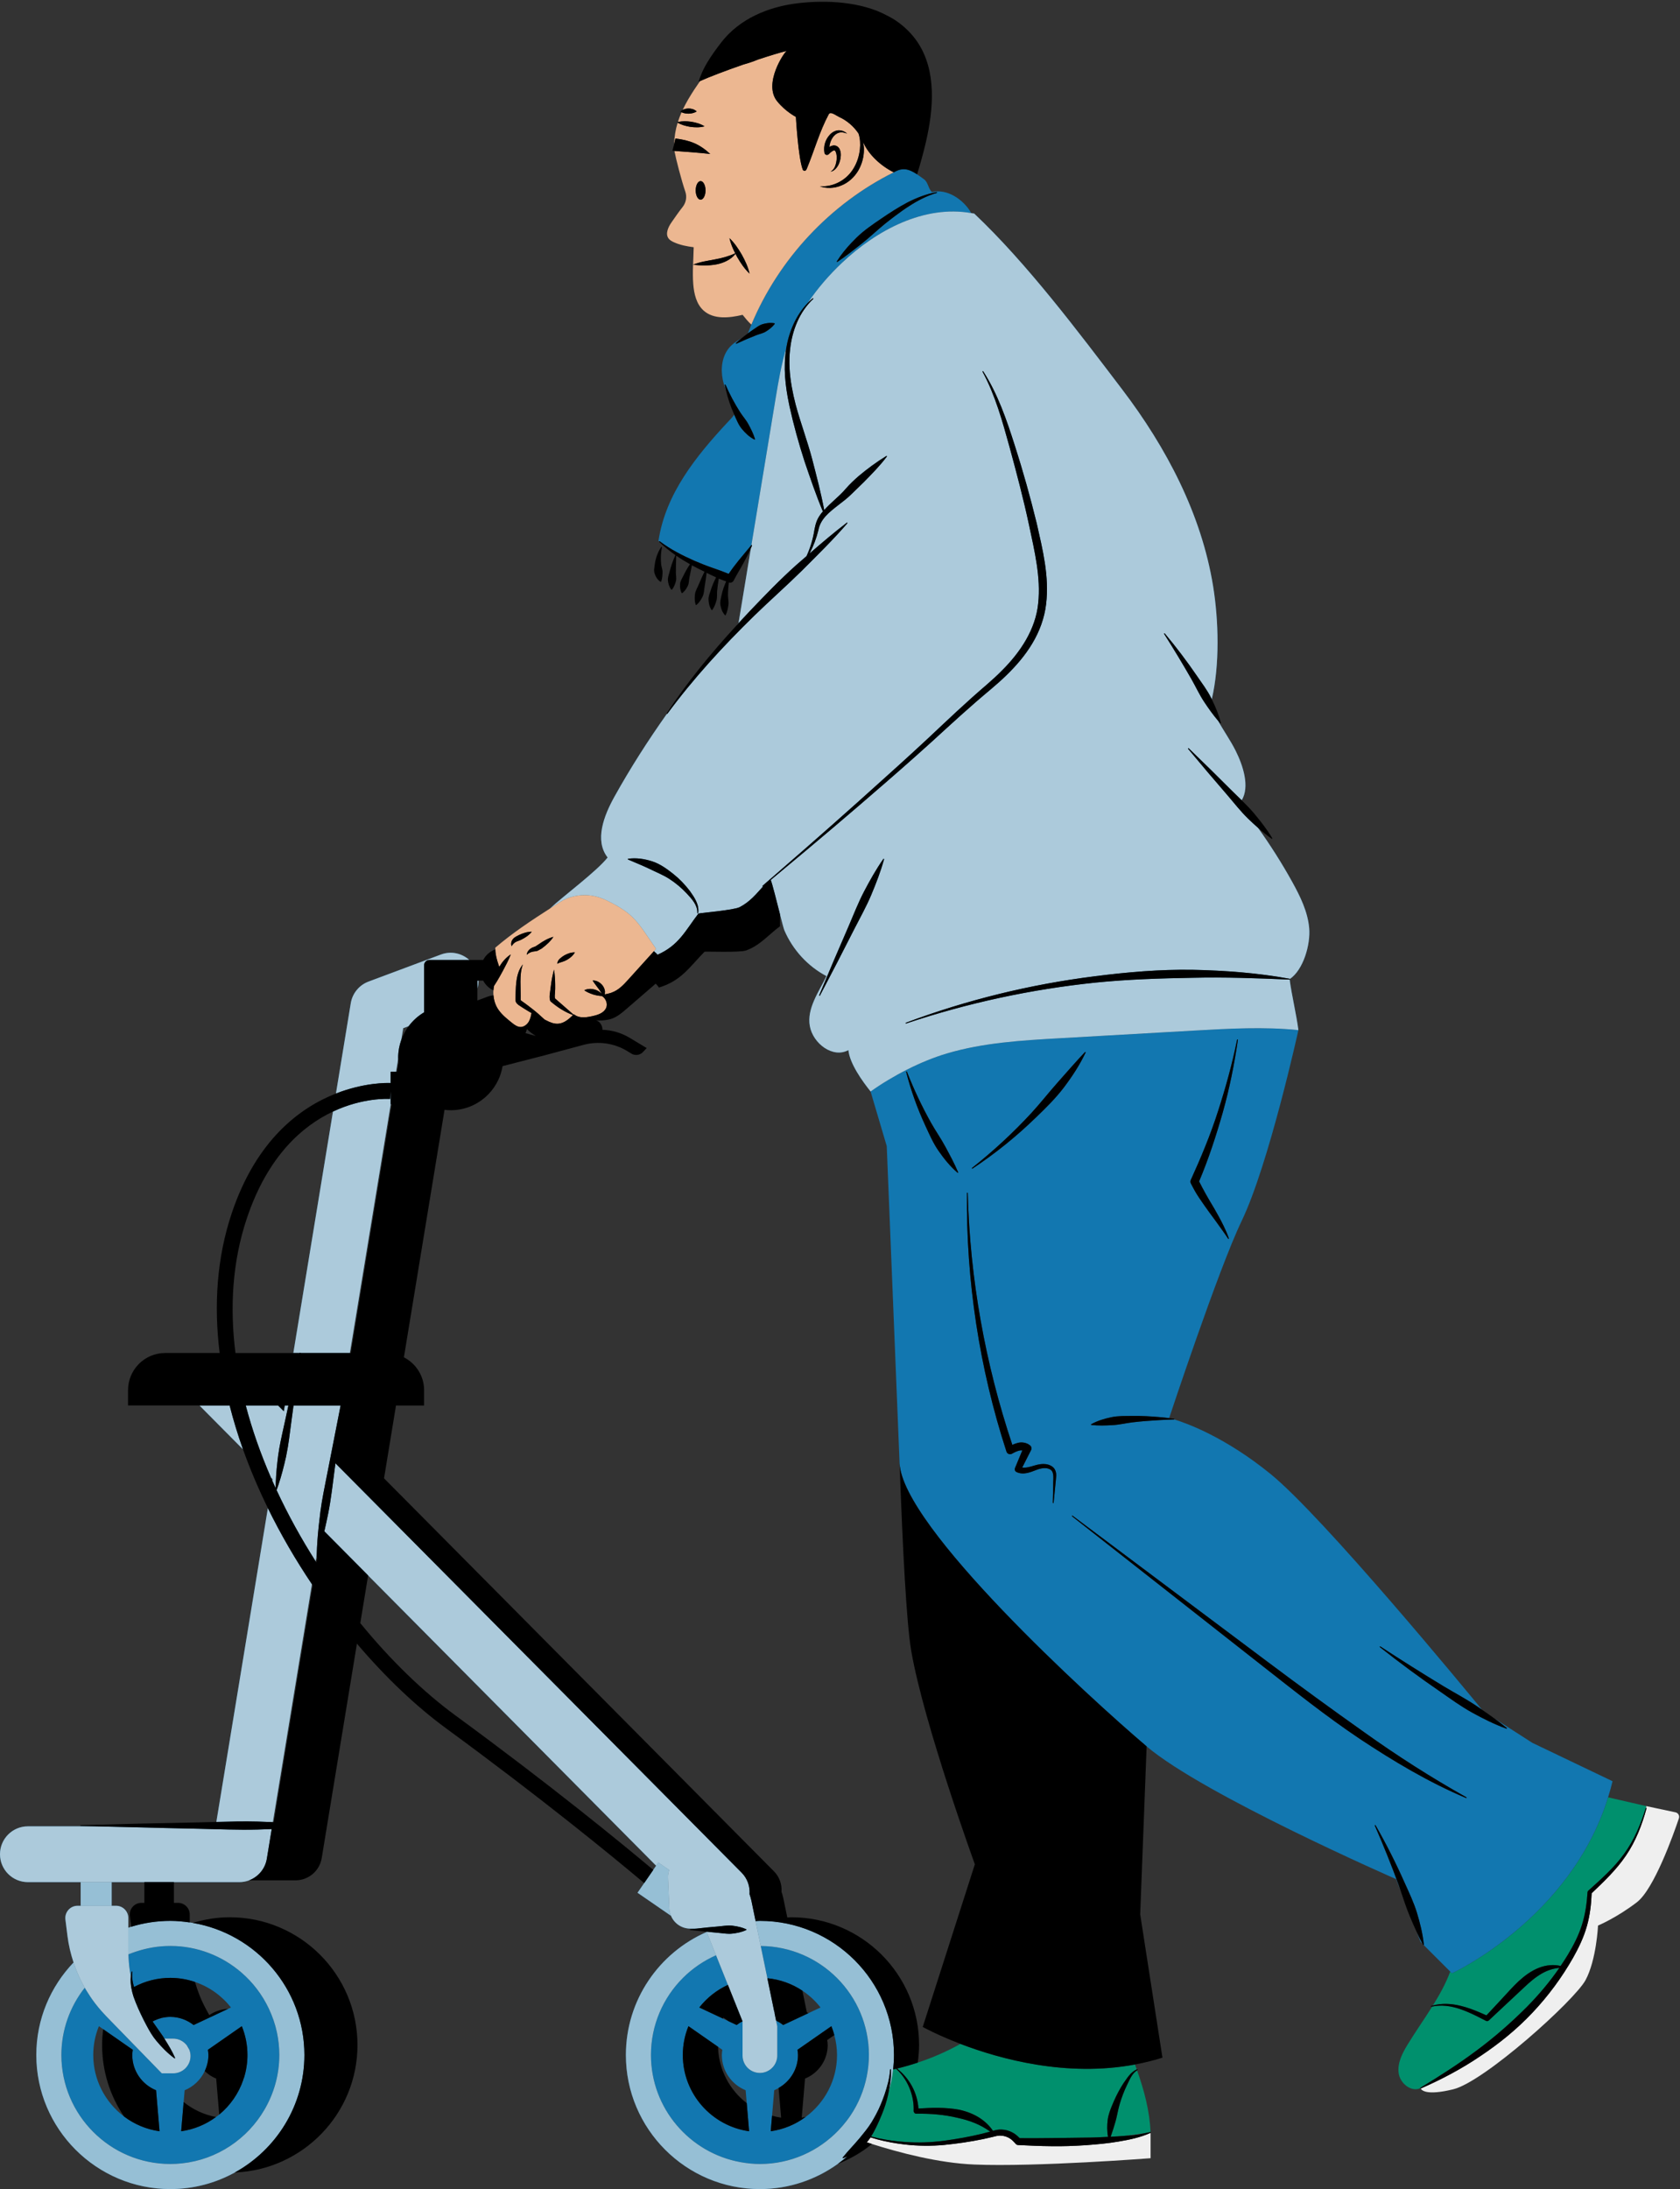
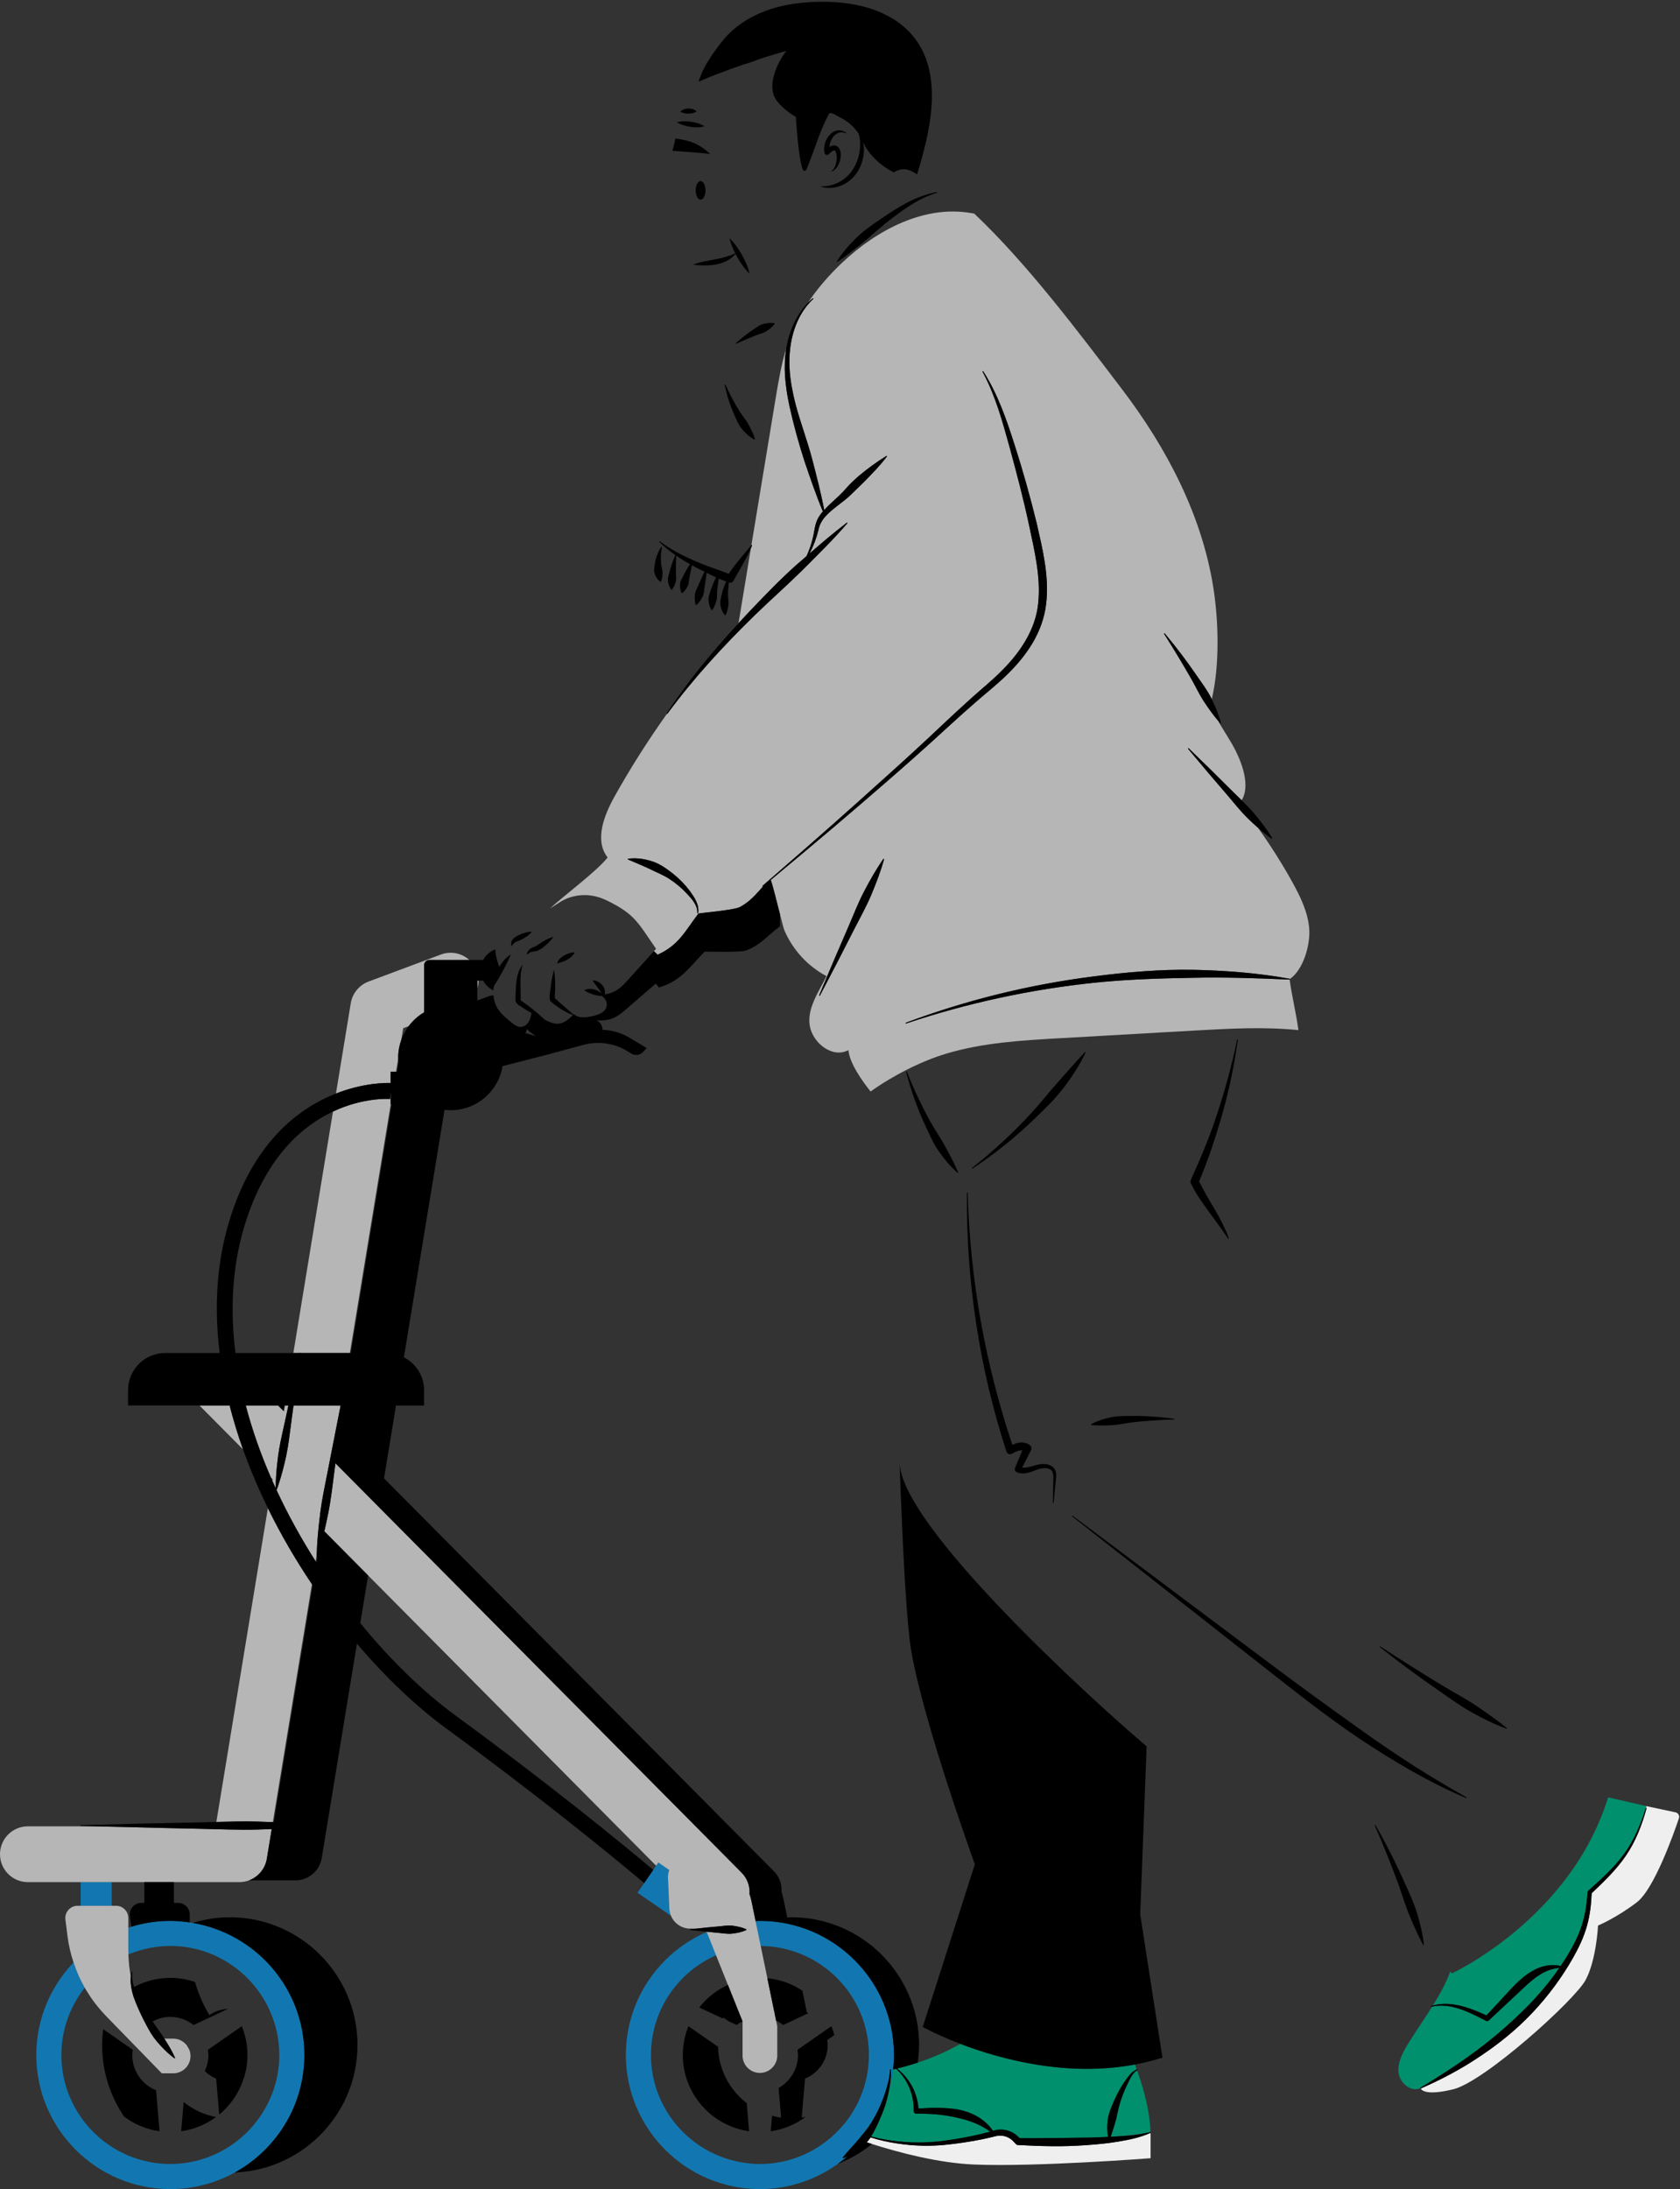
<svg xmlns="http://www.w3.org/2000/svg" fill="#000000" height="500.4" preserveAspectRatio="xMidYMid meet" version="1" viewBox="0.0 -0.4 384.2 500.4" width="384.2" zoomAndPan="magnify">
  <rect x="0.0" y="-0.4" width="384.2" height="500.4" fill="#333333" stroke="none" />
  <g>
    <g id="change1_1">
      <path d="M25.543,435.237h-7.099v-5.402h7.099V435.237z M44.085,439.158 c-0.23-0.039-0.461-0.073-0.692-0.106c-1.452-0.213-2.925-0.359-4.435-0.359 c-3.116,0-6.122,0.474-8.957,1.342c-0.222,0.069-0.438,0.152-0.658,0.226v5.202 c0,0.296,0.02,0.591,0.028,0.886c0.572-0.239,1.16-0.446,1.752-0.642 c2.467-0.82,5.096-1.281,7.835-1.281c6.218,0,11.898,2.305,16.268,6.084 c2.618,2.264,4.75,5.061,6.247,8.223c0.808,1.707,1.445,3.511,1.849,5.405 c0.359,1.681,0.557,3.422,0.557,5.209c0,4.556-1.249,8.817-3.393,12.495 c-3.899,6.693-10.809,11.421-18.873,12.28c-0.873,0.093-1.758,0.146-2.655,0.146 c-13.742,0-24.921-11.179-24.921-24.921c0-5.801,2.009-11.132,5.345-15.371 c-1.047-1.833-1.895-3.77-2.56-5.776c-5.263,5.506-8.519,12.947-8.519,21.147 C8.303,486.249,22.056,500,38.958,500c5.34,0,10.362-1.379,14.739-3.79 c9.476-5.219,15.914-15.301,15.914-26.863 C69.611,454.195,58.55,441.609,44.085,439.158z M153.072,435.89l-0.122-2.779 l-0.139-3.173l-0.048-1.105c-0-0.005,0.001-0.01,0.001-0.015 c-0.025-0.622,0.089-1.207,0.276-1.757l-2.486-1.712l-0.505,0.733l-0.658,0.957 l-2.075,3.015l-1.523,2.213l7.665,5.276 C153.239,437.03,153.098,436.478,153.072,435.89z M173.787,438.694 c-0.334,0-0.658,0.039-0.989,0.05l1.174,5.691 c13.656,0.101,24.737,11.233,24.737,24.912c0,1.659-0.171,3.278-0.481,4.848 c-0.646,3.261-1.927,6.294-3.713,8.965c-0.555,0.83-1.166,1.616-1.814,2.371 c-0.315,0.367-0.639,0.724-0.974,1.072c-4.537,4.714-10.894,7.665-17.938,7.665 c-1.498,0-2.958-0.156-4.384-0.41c-11.655-2.08-20.539-12.267-20.539-24.511 c0-6.874,2.798-13.107,7.314-17.619c2.166-2.164,4.735-3.919,7.572-5.174 l-0.923-2.302l-1.212-3.023c-10.862,4.719-18.483,15.541-18.483,28.119 C143.132,486.249,156.885,500,173.787,500c6.647,0,12.789-2.15,17.816-5.759 c0.753-0.54,1.481-1.109,2.181-1.713c-0.318,0.143-0.634,0.291-0.962,0.41 c-0.049,0.018-0.103-0.008-0.121-0.057c-0.012-0.032-0.004-0.067,0.016-0.092 c1.194-1.496,2.472-2.77,3.595-4.117c0.083-0.1,0.179-0.196,0.26-0.296 c0.243-0.277,0.465-0.582,0.702-0.868c0.959-1.159,1.874-2.377,2.62-3.77 c0.171-0.288,0.323-0.581,0.48-0.873c0.763-1.432,1.366-2.911,1.906-4.46 c0.614-1.811,1.133-3.679,1.275-5.596c0.003-0.044,0.012-0.087,0.015-0.132 c0.002-0.051,0.044-0.09,0.094-0.089c0.047,0.002,0.085,0.042,0.089,0.088 c0.001,0.029-0.002,0.059-0.001,0.088c0.057,1.71-0.189,3.411-0.537,5.086 c0.487-1.68,0.848-3.413,1.04-5.198c0.117-1.087,0.186-2.189,0.186-3.306 C204.44,452.445,190.689,438.694,173.787,438.694z" fill="#1277b0" />
    </g>
    <g id="change2_1">
      <path d="M261.931,487.205c-1.599,0.319-3.216,0.507-4.839,0.636 C258.708,487.646,260.321,487.436,261.931,487.205z M248.128,489.982 c-2.547,0.165-5.097,0.254-7.645,0.214c-2.55-0.02-5.089-0.129-7.642-0.265 l-0.032-0.002c-0.198-0.011-0.375-0.101-0.5-0.237 c-0.535-0.584-0.924-1.024-1.489-1.341c-0.544-0.327-1.17-0.513-1.804-0.561 c-0.663-0.058-1.208,0.08-1.987,0.287c-0.732,0.181-1.466,0.347-2.202,0.5 c-2.945,0.607-5.91,1.035-8.89,1.334c-3,0.28-6.021,0.246-8.997-0.101 c-2.137-0.244-4.257-0.626-6.332-1.178c-0.511-0.136-1.015-0.292-1.519-0.449 c-0.261,0.394-0.553,0.769-0.866,1.13c0.382,0.125,0.782,0.254,1.19,0.383 c6.188,1.966,15.221,4.361,23.405,4.694c14.171,0.578,40.309-1.446,40.309-1.446 v-5.799c-2.335,1.059-4.871,1.586-7.378,1.999 C253.224,489.583,250.672,489.791,248.128,489.982z M383.17,413.88l-6.716-1.428 c0.002,0.001,0.004,0.001,0.006,0.002c0.004,0.079-0.021,0.238-0.061,0.434 c0.022-0.028,0.05-0.058,0.087-0.046c0.047,0.014,0.074,0.064,0.062,0.111 c-1.033,3.787-2.459,7.532-4.711,10.817c-2.192,3.247-5.046,5.951-7.84,8.607 c-0.1,2.529-0.39,5.082-1.101,7.554c-0.716,2.539-1.865,4.927-3.142,7.186 c-2.571,4.521-5.691,8.742-9.264,12.529c-3.565,3.803-7.641,7.092-11.954,9.966 c-4.289,2.916-8.889,5.333-13.611,7.396c-0.006,0.003-0.01-0.008-0.016-0.006 c0.148,0.344,1.146,1.722,7.432,0.19c7.121-1.736,27.772-20.34,30.265-24.969 c2.492-4.629,2.849-12.462,2.849-12.462s4.272-1.78,8.901-5.34 c3.9-3,8.307-15.354,9.597-19.169 C384.153,414.652,383.789,414.011,383.17,413.88z" fill="#efefef" />
    </g>
    <g id="change3_1">
      <path d="M260.034,472.852c1.627,4.596,2.874,9.267,3.088,14.125 c-0.012-0.002-0.015-0.018-0.027-0.015c-0.033,0.008-0.066,0.012-0.1,0.02 c-0.353,0.086-0.709,0.152-1.065,0.222c-1.61,0.231-3.223,0.441-4.839,0.636 c-0.493,0.04-0.987,0.077-1.48,0.111c-0.539,0.026-1.077,0.053-1.615,0.081 c0.429-1.18,0.774-2.337,1.112-3.48c0.133-0.438,0.222-0.887,0.323-1.334 c0.214-0.956,0.407-1.918,0.698-2.864c0.416-1.387,0.938-2.749,1.57-4.066 C258.33,475.031,258.842,473.605,260.034,472.852z M253.751,482.384 c0.286-0.866,0.654-1.707,1.011-2.536c0.612-1.393,1.326-2.733,2.141-4.002 c0.844-1.156,1.624-2.581,3.064-3.185c-0.135-0.379-0.272-0.759-0.411-1.137 c-15.608,2.932-30.797-1.221-39.911-4.711c-3.11,1.733-6.383,3.163-9.764,4.278 c-1.566,0.517-3.147,0.984-4.752,1.359c1.418,1.072,2.6,2.481,3.459,4.08 c0.83,1.545,1.338,3.27,1.457,5.056c3.074-0.203,6.233-0.299,9.362,0.281 c0.044,0.01,0.087,0.024,0.13,0.034c1.616,0.368,3.197,0.973,4.593,1.895 c1.159,0.77,2.194,1.746,2.952,2.888c0.599-0.172,1.327-0.339,2.008-0.288 c0.851,0.033,1.696,0.26,2.449,0.667c0.652,0.323,1.208,0.848,1.661,1.302 c2.421,0.035,4.856-0.002,7.282-0.022l7.574-0.101 c1.788,0,3.569-0.086,5.35-0.178c-0.25-1.288-0.24-2.595-0.081-3.879 C253.395,483.566,253.558,482.97,253.751,482.384z M209.535,482.771h-0.032 c-0.227,0.004-0.387-0.149-0.477-0.342c-0.033-0.07-0.089-0.127-0.09-0.21 l0.001-0.035c0.076-1.562-0.181-3.154-0.713-4.663 c-0.654-1.855-1.733-3.582-3.224-4.943c-0.027-0.025-0.015-0.061-0.004-0.094 c-0.031,0.007-0.061,0.018-0.092,0.025c-0.212,0.048-0.433,0.096-0.648,0.144 c-0.193,1.785-0.553,3.518-1.04,5.198c-0.054,0.26-0.104,0.52-0.162,0.777 c-0.316,1.408-0.783,2.81-1.323,4.169c-0.206,0.518-0.42,1.031-0.645,1.534 c-0.549,1.211-1.127,2.48-1.874,3.653c0.553,0.146,1.108,0.284,1.667,0.404 c2.015,0.43,4.065,0.706,6.115,0.85c2.952,0.219,5.918,0.099,8.836-0.275 c2.935-0.392,5.857-0.914,8.725-1.604c0.632-0.154,1.259-0.32,1.884-0.494 c-2.251-1.649-4.794-2.582-7.422-3.144 C215.965,482.978,212.768,482.725,209.535,482.771z M376.454,412.452 c-2.935-0.682-5.812-1.337-8.695-1.996c-8.582,27.747-35.705,40.225-35.705,40.225 l-0.398-0.398c-0.995,2.683-2.409,5.243-3.971,7.752 c2.052-0.565,4.264-0.433,6.327,0.073c1.569,0.374,3.069,0.948,4.536,1.575 c0.466,0.199,0.929,0.402,1.389,0.609l3.486-3.74 c1.254-1.351,2.45-2.717,3.814-4.01c1.382-1.261,2.947-2.465,4.797-3.16 c1.545-0.582,3.283-0.777,4.861-0.382c0.573-0.848,1.14-1.699,1.667-2.578 c1.311-2.177,2.468-4.428,3.217-6.827c0.761-2.394,1.116-4.915,1.277-7.455 l0.001-0.013c0.008-0.125,0.066-0.237,0.152-0.315 c2.913-2.628,5.875-5.211,8.158-8.374c2.312-3.14,3.851-6.794,5.006-10.537 c0.003-0.011,0.019-0.005,0.026-0.014c0.04-0.197,0.065-0.355,0.061-0.434 C376.458,412.453,376.456,412.453,376.454,412.452z M348.524,453.926l-8.024,7.504 l-0.025,0.023c-0.182,0.171-0.447,0.198-0.655,0.087 c-0.648-0.343-1.299-0.676-1.953-1c-1.325-0.656-2.666-1.259-4.056-1.728 c-2.003-0.667-4.169-0.983-6.274-0.54c-1.83,2.92-3.845,5.775-5.62,8.676 c-1.226,2.004-2.388,4.264-2.051,6.588c0.333,2.297,2.839,4.347,4.941,3.411 c-0.01-0.039-0.001-0.083,0.033-0.103c0.069-0.042,0.137-0.085,0.206-0.127 c4.333-2.629,8.577-5.356,12.603-8.36c4.101-3.04,7.932-6.395,11.52-9.985 c2.723-2.759,5.236-5.736,7.439-8.931c-1.429,0.117-2.767,0.576-3.967,1.262 C351.147,451.551,349.821,452.694,348.524,453.926z" fill="#00906d" />
    </g>
    <g id="change1_2">
-       <path d="M61.473,458.734c-1.497-3.162-3.629-5.96-6.247-8.223 c-4.37-3.78-10.05-6.084-16.268-6.084c-2.739,0-5.368,0.461-7.835,1.281 c-0.593,0.197-1.181,0.403-1.752,0.642c0.016,0.559,0.043,1.116,0.088,1.672 c0.03,0.37,0.061,0.74,0.104,1.11c0.09,0.772,0.202,1.542,0.348,2.305 c0.037-0.375,0.078-0.752,0.175-1.118c0.013-0.049,0.063-0.078,0.111-0.065 c0.045,0.012,0.073,0.055,0.067,0.1c-0.149,1.182,0.043,2.337,0.39,3.448 c2.477-1.328,5.303-2.086,8.303-2.086c1.973,0,3.864,0.34,5.636,0.94 c3.282,1.111,6.128,3.16,8.226,5.833l-0.664,0.312l-7.878,3.697 c-1.475-1.148-3.307-1.86-5.322-1.86c-0.65,0-1.279,0.083-1.889,0.218 c-0.042,0.009-0.079,0.028-0.121,0.037c-0.729,0.173-1.41,0.452-2.055,0.795 c0.426,0.599,0.833,1.212,1.265,1.806c0.067,0.092,0.129,0.186,0.194,0.278 c0.147,0.205,0.292,0.411,0.434,0.62c0.152,0.222,0.319,0.432,0.463,0.66 c0.115,0.182,0.226,0.372,0.342,0.554h2.014c1.273,0,2.394,0.61,3.119,1.543 c0.233,0.299,0.428,0.626,0.569,0.985c0.175,0.447,0.279,0.93,0.279,1.44 c0,2.191-1.776,3.967-3.967,3.967h-2.53h-0.069l-3.453-3.546l-2.936-3.015 l-6.414-6.588c-0.012-0.012-0.022-0.025-0.034-0.037 c-0.072-0.075-0.135-0.156-0.207-0.23c-1.034-1.086-1.986-2.239-2.85-3.449 c-0.298-0.418-0.573-0.849-0.85-1.28c-0.302-0.468-0.602-0.936-0.878-1.419 c-3.336,4.239-5.345,9.57-5.345,15.371c0,13.742,11.179,24.921,24.921,24.921 c0.897,0,1.782-0.053,2.655-0.146c8.064-0.859,14.973-5.587,18.873-12.28 c2.144-3.678,3.393-7.94,3.393-12.495c0-1.787-0.198-3.528-0.557-5.209 C62.918,462.245,62.281,460.441,61.473,458.734z M46.824,473.029 c0.526-1.122,0.843-2.361,0.843-3.682c0-0.405-0.066-0.792-0.119-1.183 l7.754-5.4c0.823,2.036,1.288,4.255,1.288,6.583 c0,1.868-0.297,3.667-0.838,5.357c-0.032,0.1-0.074,0.195-0.108,0.294 c-1.069,3.147-2.991,5.903-5.507,7.972c-0.239,0.197-0.495,0.373-0.744,0.557 c-2.296,1.694-5.01,2.841-7.963,3.258l0.568-6.681l0.229-2.694 C44.261,476.584,45.896,475.008,46.824,473.029z M23.601,463.453l6.765,4.711 c-0.053,0.391-0.119,0.778-0.119,1.183c0,3.653,2.254,6.77,5.443,8.063 l0.796,9.375c-3.021-0.427-5.793-1.618-8.122-3.378 c-4.265-3.221-7.038-8.317-7.038-14.06c0-2.328,0.464-4.546,1.288-6.583 L23.601,463.453z M173.971,444.435l0.324,1.574l1.194,5.792 c2.939,0.283,5.667,1.293,8.008,2.844c1.583,1.05,2.981,2.352,4.151,3.843 l-2.788,1.309l-5.753,2.701c-0.502-0.391-1.039-0.732-1.62-1.006l0.266,1.289 v0.352v4.369v1.982c0,1.63-0.985,3.028-2.392,3.638 c-0.484,0.21-1.015,0.329-1.576,0.329c-2.191,0-3.967-1.777-3.967-3.968v-1.982 v-3.643v-0.726v-1.447l-0.017-0.042c-0.474,0.246-0.919,0.528-1.337,0.853 l-1.843-0.865l-1.284-0.603l-5.415-2.541c1.73-2.204,3.969-3.981,6.543-5.162 l-2.136-5.326l-0.58-1.447c-2.838,1.255-5.406,3.01-7.572,5.174 c-4.517,4.513-7.314,10.746-7.314,17.619c0,12.243,8.884,22.431,20.539,24.511 c1.426,0.254,2.886,0.41,4.384,0.41c7.044,0,13.402-2.951,17.938-7.665 c0.335-0.348,0.66-0.705,0.974-1.072c0.648-0.755,1.259-1.541,1.814-2.371 c1.786-2.671,3.068-5.704,3.713-8.965c0.311-1.57,0.481-3.189,0.481-4.848 C198.708,455.667,187.628,444.535,173.971,444.435z M190.131,462.763 c0.267,0.661,0.486,1.344,0.673,2.041c0.388,1.452,0.615,2.969,0.615,4.542 c0,5.803-2.831,10.946-7.172,14.161c-2.301,1.704-5.024,2.858-7.987,3.277 l0.302-3.553l0.494-5.823c0.352-0.142,0.676-0.331,1.004-0.517 c2.636-1.497,4.436-4.297,4.436-7.545c0-0.405-0.065-0.793-0.119-1.183 L190.131,462.763z M164.213,467.479l0.982,0.684 c-0.054,0.391-0.119,0.778-0.119,1.183c0,3.653,2.254,6.77,5.443,8.063 l0.25,2.944l0.546,6.43c-8.554-1.208-15.162-8.557-15.162-17.438 c0-2.328,0.464-4.547,1.288-6.584L164.213,467.479z M350.417,397.987l-8.717-5.603 c0.976,0.712,1.946,1.433,2.886,2.213c0.039,0.033,0.044,0.091,0.012,0.131 c-0.026,0.03-0.067,0.04-0.103,0.028c-2.737-0.996-5.316-2.29-7.839-3.677 c-2.52-1.393-4.852-3.094-7.215-4.734c-4.746-3.251-9.376-6.665-13.878-10.234 c-0.04-0.031-0.046-0.089-0.015-0.128c0.029-0.037,0.082-0.045,0.121-0.02 c4.807,3.139,9.662,6.191,14.561,9.157c2.46,1.468,4.991,2.813,7.373,4.402 c0.451,0.302,0.893,0.618,1.342,0.924c-3.319-4.044-36.283-44.081-48.409-53.933 c-10.298-8.367-19.03-11.541-22.032-12.46 c-0.011,0.004-0.012,0.022-0.025,0.022c-1.138,0.022-2.268,0.088-3.4,0.15 c-2.026,0.111-4.044,0.262-6.045,0.501c-1.562,0.183-3.092,0.574-4.658,0.647 c-1.568,0.085-3.141,0.146-4.79-0.036c-0.052-0.006-0.09-0.053-0.085-0.106 c0.004-0.032,0.023-0.059,0.049-0.073c1.458-0.803,3.013-1.261,4.586-1.592 c1.575-0.344,3.201-0.268,4.8-0.295c2.064-0.033,4.121,0.081,6.169,0.262 c0.844,0.075,1.687,0.157,2.526,0.269c-0.147-0.039-0.249-0.064-0.249-0.064 s11.255-33.999,16.556-45.002c6.251-12.975,12.994-43.664,12.994-43.664 c0-0.001-0-0.001-0-0.001c-7.889-0.795-15.845-0.346-23.761,0.104 c-10.265,0.585-20.529,1.168-30.794,1.752c-8.707,0.496-17.507,1.007-25.867,3.491 c-5.944,1.766-12.361,5.093-17.412,8.689l3.693,12.48 c0,0,2.358,57.927,2.936,72.464c0,0.005,0,0.012,0,0.017 c0.577,14.511,43.349,53.575,56.494,64.735 c13.144,11.161,57.056,30.346,57.056,30.346l1.033,2.652 c-0.14-0.412-0.272-0.826-0.42-1.236c-1.685-4.597-3.513-9.151-5.484-13.655 c-0.02-0.046,0.001-0.101,0.047-0.12c0.043-0.019,0.093-0.002,0.116,0.038 c2.444,4.273,4.672,8.678,6.673,13.19c1.016,2.248,2.086,4.486,2.806,6.852 c0.714,2.366,1.313,4.772,1.572,7.267c0.003,0.032-0.029,0.044-0.051,0.063 l6.083,6.083l0.398,0.398c0,0,27.123-12.478,35.705-40.225 c0.372-1.203,0.723-2.425,1.021-3.686L350.417,397.987z M272.322,269.322 c2.331-5.114,4.501-10.323,6.224-15.696c1.735-5.364,3.244-10.817,4.368-16.365 c0.01-0.049,0.058-0.081,0.107-0.071c0.048,0.01,0.079,0.055,0.072,0.102 c-0.815,5.607-1.929,11.188-3.475,16.658c-1.517,5.316-3.24,10.596-5.397,15.707 c0.473,0.979,1.017,1.93,1.542,2.903c0.605,1.089,1.251,2.167,1.901,3.25 c0.745,1.292,1.482,2.611,2.14,3.969c0.456,0.94,0.88,1.898,1.218,2.89 c0.016,0.048-0.009,0.101-0.057,0.117c-0.041,0.014-0.085-0.003-0.107-0.037 c-0.472-0.732-0.977-1.433-1.477-2.137c-0.954-1.348-1.931-2.676-2.92-4.011 c-0.736-1.028-1.477-2.062-2.189-3.128c-0.727-1.058-1.347-2.196-1.938-3.361 C272.206,269.86,272.214,269.562,272.322,269.322z M219.062,267.677 c-0.034,0.014-0.072,0.007-0.098-0.015c-1.681-1.452-3.064-3.162-4.31-4.959 c-1.258-1.795-2.123-3.822-3.041-5.798c-1.836-3.958-3.305-8.07-4.383-12.268 c-0.012-0.049,0.017-0.099,0.066-0.111c0.045-0.012,0.091,0.013,0.108,0.055 c1.576,4.025,3.42,7.922,5.509,11.662c1.044,1.875,2.293,3.619,3.295,5.506 c1.015,1.885,2.038,3.767,2.904,5.805 C219.132,267.601,219.109,267.656,219.062,267.677z M241.347,339.102l-0.397,4.009 c-0.005,0.051-0.049,0.087-0.1,0.082c-0.048-0.004-0.083-0.045-0.082-0.093 l0.088-4.028c-0.036-1.293,0.322-2.874-0.585-3.503 c-0.892-0.621-2.279-0.37-3.421,0.106c-0.624,0.238-1.275,0.498-2.012,0.647 c-0.722,0.15-1.611,0.158-2.401-0.247c-0.322-0.165-0.459-0.548-0.323-0.876 l0.019-0.044l1.663-4.006c-0.194-0.028-0.403-0.024-0.655,0.028 c-0.53,0.114-1.12,0.401-1.714,0.729l-0.012,0.007 c-0.421,0.231-0.95,0.078-1.182-0.342c-0.026-0.048-0.049-0.101-0.065-0.151 c-6.212-19.069-9.24-39.134-9.039-59.105c0-0.05,0.041-0.091,0.092-0.09 c0.049,0,0.089,0.04,0.09,0.089c0.506,19.605,4.004,39.056,10.202,57.571 c0.377-0.179,0.779-0.339,1.234-0.449c0.827-0.233,2.006-0.104,2.771,0.536 l0.013,0.01c0.352,0.25,0.456,0.724,0.265,1.098l-2.024,3.983 c0.772,0.124,1.76-0.136,2.721-0.437c1.295-0.388,2.953-0.715,4.293,0.331 c0.647,0.552,0.807,1.444,0.751,2.126 C241.49,337.781,241.409,338.427,241.347,339.102z M236.927,255.023 c-4.474,4.355-9.346,8.281-14.529,11.703c-0.042,0.028-0.099,0.016-0.126-0.026 c-0.026-0.039-0.017-0.093,0.02-0.122c4.864-3.842,9.409-8.053,13.592-12.574 c2.081-2.274,3.977-4.697,6.018-6.995c2.048-2.297,4.051-4.635,6.213-6.906 c0.035-0.037,0.093-0.039,0.13-0.004c0.029,0.028,0.036,0.071,0.02,0.106 c-1.344,2.841-3.07,5.465-4.955,7.959 C241.418,250.661,239.175,252.86,236.927,255.023z M310.998,397.106 c-7.707-5.16-14.947-10.942-22.219-16.64l-25.098-19.711l-18.502-14.532 c-0.04-0.031-0.047-0.089-0.016-0.128c0.031-0.039,0.087-0.046,0.126-0.017 l18.425,13.798l25.951,19.434c7.393,5.542,14.848,10.977,22.365,16.295 c7.494,5.358,15.257,10.309,23.317,14.838c0.044,0.025,0.06,0.081,0.035,0.125 c-0.023,0.041-0.073,0.057-0.115,0.039 C326.725,407.004,318.72,402.219,310.998,397.106z M324.02,441.319 c0.412,0.888,0.843,1.772,1.316,2.645l-0.468-0.468L324.02,441.319z M172.516,100.073c-1.148-0.592-2.042-1.45-2.825-2.387 c-0.795-0.934-1.23-2.103-1.736-3.201c-0.015-0.033-0.027-0.067-0.042-0.1 c-0.443,0.647-1.118,1.314-1.506,1.729c-7.308,7.836-14.169,16.401-15.795,26.979 c-0.008,0.051-0.023,0.153-0.023,0.153l0.179,0.106c0,0,0.085-0.037,0.121-0.01 c2.437,1.844,5.153,3.22,7.915,4.444c1.388,0.601,2.797,1.157,4.234,1.651 c1.214,0.413,2.422,0.849,3.61,1.344c0.724-1.084,1.476-2.077,2.273-3.056 l2.809-3.389c0.043-0.081,0.086-0.162,0.128-0.243 c1.845-11.168,3.689-22.336,5.533-33.504c0.63-3.813,1.288-7.643,2.404-11.334 c0.641-3.838,2.238-7.624,4.939-10.41c2.23-3.342,4.908-6.405,7.831-9.169 c7.96-7.528,18.825-13.251,29.563-11.358c-1.806-3.183-5.614-5.654-9-4.812 c-0.859-0.787-0.867-2.247-1.814-2.926c-0.557-0.398-1.077-0.787-1.583-1.128 c-0.423-0.285-0.836-0.524-1.251-0.721c-1.097-0.521-2.209-0.67-3.567-0.01 c-0.178,0.086-0.349,0.184-0.526,0.272c-14.536,7.228-26.302,19.841-32.557,34.817 c-0.278,0.665-0.546,1.333-0.802,2.006c0.414-0.298,0.819-0.607,1.25-0.884 c0.19-0.121,0.376-0.252,0.563-0.382c0.51-0.355,1.026-0.708,1.631-0.869 c0.351-0.099,0.71-0.173,1.079-0.22c0.493-0.063,1.003-0.071,1.546,0.031 c0.058,0.011,0.096,0.067,0.085,0.125c-0.003,0.017-0.011,0.033-0.021,0.046 c-0.592,0.758-1.261,1.245-1.95,1.683c-0.681,0.448-1.507,0.581-2.265,0.882 c-1.514,0.597-3.027,1.241-4.539,1.938c-0.046,0.021-0.101,0.002-0.122-0.044 c-0.017-0.037-0.008-0.08,0.021-0.107c0.388-0.36,0.804-0.691,1.212-1.03 c-1.021,0.576-2.015,1.221-2.749,2.091c-1.663,1.972-1.996,4.801-1.477,7.327 c0.165,0.802,0.422,1.575,0.713,2.337c-0.087-0.375-0.179-0.749-0.251-1.126 c-0.009-0.05,0.023-0.097,0.073-0.107c0.043-0.008,0.085,0.015,0.101,0.053 c0.948,2.183,2.059,4.263,3.31,6.228c0.626,0.987,1.426,1.846,1.962,2.874 c0.549,1.027,1.085,2.065,1.457,3.294c0.016,0.052-0.013,0.108-0.066,0.124 C172.565,100.087,172.538,100.085,172.516,100.073z M195.913,53.888 c1.694-1.647,3.66-2.979,5.605-4.302c1.943-1.326,3.921-2.604,6.014-3.711 c1.051-0.536,2.134-1.02,3.242-1.423c1.112-0.404,2.25-0.726,3.409-0.934 c0.05-0.009,0.097,0.024,0.106,0.073c0.008,0.046-0.02,0.091-0.065,0.104 c-1.096,0.319-2.151,0.739-3.171,1.231c-1.06,0.512-2.082,1.1-3.068,1.739 c-1.14,0.722-2.24,1.513-3.323,2.328c-0.766,0.577-1.528,1.162-2.275,1.764 c-1.8,1.46-3.462,3.069-5.273,4.501c-1.82,1.428-3.621,2.88-5.602,4.205 c-0.043,0.028-0.101,0.018-0.129-0.025c-0.021-0.032-0.02-0.072-0.002-0.101 c0.967-1.539,2.109-2.936,3.344-4.242 C195.114,54.684,195.509,54.281,195.913,53.888z" fill="#1277b0" />
-     </g>
+       </g>
    <g id="change1_3">
-       <path d="M43.291,468.135c0.175,0.447,0.279,0.93,0.279,1.44 c0,2.191-1.776,3.967-3.967,3.967h-2.53h-0.069l-3.453-3.546l-2.936-3.015 l-6.414-6.588c-0.012-0.012-0.022-0.025-0.034-0.037 c-0.072-0.075-0.135-0.156-0.207-0.23c-1.034-1.086-1.986-2.239-2.85-3.449 c-0.298-0.418-0.573-0.849-0.85-1.28c-0.302-0.468-0.602-0.936-0.878-1.419 c-1.047-1.833-1.895-3.77-2.56-5.776c-0.647-1.956-1.13-3.972-1.389-6.039 l-0.472-3.773c-0.209-1.673,1.095-3.151,2.781-3.151h0.701h7.099h0.998 c1.548,0,2.802,1.255,2.802,2.803v2.222v5.202c0,0.296,0.02,0.591,0.028,0.886 c0.016,0.559,0.043,1.116,0.088,1.672c0.03,0.37,0.061,0.74,0.104,1.11 c0.09,0.772,0.202,1.542,0.348,2.305c-0.089,0.901-0.021,1.813,0.151,2.713 c0.12,0.629,0.27,1.251,0.468,1.849c0.641,1.815,1.42,3.526,2.275,5.241 c0.197,0.381,0.394,0.765,0.594,1.147c0.037,0.072,0.076,0.142,0.113,0.214 c0.656,1.241,1.36,2.46,2.264,3.528c0.001,0.002,0.003,0.004,0.004,0.004 c0.006,0.008,0.013,0.015,0.02,0.022c1.214,1.454,2.534,2.797,4.085,3.944 c0.026,0.019,0.062,0.024,0.094,0.011c0.048-0.021,0.07-0.077,0.049-0.125 c-0.686-1.574-1.561-2.987-2.438-4.378h2.014c1.273,0,2.394,0.61,3.119,1.543 L43.291,468.135z M109.172,223.762v1.812c0.175-0.585,0.268-1.191,0.268-1.812 H109.172z M68.562,308.865c0.011-0.049,0.06-0.079,0.109-0.069 c0.038,0.009,0.054,0.047,0.059,0.085h11.282l9.34-56.863l-0.011-0.002v-3.002 l-0.13,1.796c-0.464-0.027-6.219-0.339-13.061,2.879l-9.066,55.192h1.473 C68.56,308.876,68.56,308.87,68.562,308.865z M49.478,416.078 c3.169-0.086,6.34-0.163,9.51-0.079c1.137,0.042,2.273,0.082,3.41,0.126 l8.934-54.395c-3.699-5.5-7.106-11.33-10.072-17.384L49.478,416.078z M89.341,247.168v-2.567h1.229l0.498-3.031c-0.001-0.07-0.011-0.138-0.011-0.208 c0-1.416,0.258-2.768,0.707-4.03l0.444-2.7l1.261-0.472 c0.953-1.269,2.147-2.342,3.52-3.152v-8.466v-1.143v-1.144 c0-0.674,0.546-1.219,1.219-1.219h9.113c-1.708-1.532-4.17-2.111-6.472-1.247 l-16.568,6.189c-2.143,0.799-3.691,2.684-4.063,4.94l-3.392,20.653 C83.259,247.051,88.476,247.128,89.341,247.168z M45.473,417.638 c-5.118-0.092-10.235-0.238-15.352-0.362c-2.774-0.068-5.548-0.119-8.322-0.197 H6.378C2.856,417.079,0,419.936,0,423.457s2.856,6.378,6.378,6.378h12.066h7.099 h7.468h6.762h14.956c0.786,0,1.543-0.144,2.244-0.408 c2.083-0.784,3.671-2.629,4.051-4.936l1.115-6.787 c-1.05,0.041-2.1,0.077-3.15,0.117 C54.483,417.94,49.978,417.737,45.473,417.638z M62.347,337.73l-0.064,0.389 c0.25,0.565,0.512,1.125,0.771,1.686c0-0.448,0.004-0.897,0.019-1.344 c0.071-2.076,0.285-4.128,0.545-6.171c0.071-0.55,0.163-1.096,0.258-1.643 c0.361-2.073,0.86-4.121,1.3-6.181c0.113-0.546,0.241-1.091,0.355-1.637 c0.136-0.651,0.285-1.299,0.423-1.95h-0.84l-0.215,1.312l-1.304-1.312h-6.667 h-0.729c1.463,5.564,3.409,11.072,5.744,16.444L62.347,337.73z M52.513,320.88 H45.62l9.946,10.02C54.386,327.59,53.37,324.244,52.513,320.88z M75.536,332.909 c0.411-2.163,0.849-4.322,1.27-6.483c0.36-1.849,0.718-3.699,1.086-5.546 h-6.592h-4.172c-0.145,1.044-0.272,2.091-0.422,3.134 c-0.033,0.235-0.061,0.47-0.095,0.705c-0.347,2.52-0.607,5.056-1.133,7.544 c-0.024,0.114-0.041,0.229-0.066,0.343c-0.487,2.168-1.033,4.323-1.749,6.451 c-0.133,0.393-0.262,0.788-0.408,1.18c2.615,5.628,5.63,11.085,8.935,16.271 l0.239-1.46c0.058-2.244,0.234-4.47,0.471-6.686 c0.113-1.054,0.234-2.108,0.367-3.16c0.188-1.465,0.441-2.921,0.714-4.373 c0.36-1.92,0.759-3.835,1.131-5.753 C75.248,334.352,75.399,333.632,75.536,332.909z M177.133,459.768l-0.083-0.403 l-1.56-7.564l-1.194-5.792l-0.324-1.574l-1.174-5.691l-0.978-4.744 c-0.099-0.481-0.254-0.94-0.406-1.399c0.12-1.766-0.466-3.571-1.81-4.926 l-92.891-93.582c-0.056,0.406-0.104,0.812-0.161,1.218 c-0.458,3.402-0.812,6.819-1.485,10.186c-0.279,1.384-0.577,2.765-0.896,4.144 l10.013,10.087l65.864,66.354l0.505-0.733l2.486,1.712 c-0.188,0.55-0.302,1.135-0.276,1.757c0,0.005-0.001,0.01-0.001,0.015 l0.048,1.105l0.139,3.173l0.122,2.779c0.026,0.587,0.167,1.14,0.384,1.652 c0.729,1.717,2.42,2.918,4.391,2.918h1.443 c1.649-0.185,3.297-0.367,4.946-0.492c0.484-0.036,0.967-0.102,1.45-0.154 c0.585-0.062,1.17-0.101,1.755-0.028c0.633,0.072,1.265,0.18,1.897,0.352 c0.436,0.118,0.872,0.263,1.308,0.468c0.051,0.023,0.072,0.084,0.048,0.133 c-0.01,0.022-0.028,0.039-0.048,0.049c-1.068,0.501-2.137,0.698-3.205,0.819 c-0.249,0.031-0.498,0.039-0.747,0.036c-0.82-0.008-1.639-0.158-2.458-0.219 c-0.839-0.063-1.677-0.171-2.515-0.25c-0.044-0.004-0.088-0.009-0.132-0.013 l0.026,0.065l1.212,3.023l0.923,2.302l0.58,1.447l2.136,5.326l1.348,3.362 l0.024,0.059l1.964,4.897l0.017,0.042v1.447v0.726v3.643v1.982 c0,2.191,1.776,3.968,3.967,3.968c0.561,0,1.092-0.119,1.576-0.329 c1.406-0.61,2.392-2.008,2.392-3.638v-1.982v-4.369v-0.352l-0.266-1.289 L177.133,459.768z M294.928,223.507c0.471,3.563,1.544,8.012,2.006,11.564h-0 c-7.889-0.795-15.845-0.346-23.761,0.104c-10.265,0.585-20.529,1.168-30.794,1.752 c-8.707,0.496-17.507,1.007-25.867,3.491c-5.944,1.766-12.361,5.093-17.412,8.689 c-1.928-2.409-4.782-6.395-5.081-9.465c-3.547,1.953-8.109-1.515-8.821-5.502 s2.032-7.774,3.814-11.411c-4.29-2.248-7.731-6.026-9.635-10.471 c-0.139-0.325-0.53-1.822-0.993-3.637c-0.775-3.037-1.75-6.948-2.117-7.868 c0.708-0.586,1.409-1.181,2.117-1.769c8.149-6.769,16.239-13.608,24.231-20.563 c4.633-4.018,9.24-8.101,13.748-12.259c2.266-2.065,4.536-4.123,6.848-6.125 c2.289-2.006,4.732-3.899,6.958-6.088c2.232-2.165,4.297-4.559,5.921-7.28 c1.626-2.704,2.773-5.781,3.144-8.954c0.771-6.385-0.805-12.547-2.147-18.502 c-1.47-5.982-3.122-11.912-5.007-17.764c-1.858-5.835-3.873-11.766-7.221-16.962 c-0.026-0.039-0.078-0.053-0.121-0.03c-0.044,0.024-0.06,0.079-0.036,0.124 c2.93,5.4,4.544,11.328,6.179,17.224c1.609,5.913,3.176,11.831,4.452,17.811 c1.267,5.964,2.725,11.977,2.097,17.883c-0.576,5.914-4.046,11.159-8.308,15.392 c-2.111,2.16-4.508,4.061-6.801,6.133c-2.297,2.048-4.544,4.145-6.782,6.246 c-4.452,4.227-8.973,8.351-13.546,12.447c-7.792,7.049-15.668,14.003-23.608,20.885 c-0.746,0.647-1.485,1.301-2.232,1.946c-0.004,0-0.012-0.019-0.015-0.015 c-0.076,0.071-0.142,0.144-0.216,0.216c-0.51,0.44-1.013,0.89-1.525,1.329 c-0.037,0.032-0.043,0.089-0.011,0.127c0.032,0.039,0.09,0.044,0.129,0.012 c0.004-0.004,0.008-0.006,0.012-0.01c-1.637,1.809-3.038,3.548-5.369,4.751 c-1.405,0.726-9.335,1.344-9.448,1.491c-2.964,3.871-4.434,7.22-9.328,9.389 c-0.16-0.211-0.47-0.489-0.842-0.795c0.167-0.184,0.334-0.369,0.501-0.553 c-4.196-6.011-4.762-7.898-11.356-11.101c-0.243-0.118-0.483-0.217-0.722-0.315 c-4.764-1.959-8.599-0.084-9.706,0.618c-0.809,0.513-1.616,1.032-2.425,1.549 c-0.008,0.006-0.023,0.007-0.03,0.013c2.945-2.764,10.66-8.461,13.157-11.64 c-3.048-3.903-0.854-9.562,1.554-13.89c3.649-6.559,7.685-12.856,12.006-18.954 c0.036,0.011,0.078,0.017,0.101-0.016c5.942-8.058,12.72-15.426,19.858-22.399 c3.581-3.48,7.33-6.783,10.893-10.29c3.531-3.543,7.124-7.035,10.41-10.848 c0.028-0.032,0.03-0.08,0.004-0.115c-0.031-0.04-0.088-0.048-0.129-0.018 c-2.936,2.24-5.736,4.623-8.513,7.035c0.884-1.682,1.562-3.487,2.015-5.322 c0.463-2.571,2.483-4.107,4.535-5.72c1.022-0.779,2.13-1.618,3.077-2.569 l2.771-2.693c1.81-1.852,3.671-3.708,5.267-5.841 c0.022-0.029,0.025-0.071,0.004-0.104c-0.027-0.044-0.084-0.057-0.128-0.03 c-2.26,1.391-4.364,2.937-6.383,4.638c-0.991,0.869-1.953,1.782-2.833,2.781 c-0.817,0.98-1.734,1.805-2.713,2.701c-0.771,0.695-1.542,1.43-2.266,2.232 c-0.742-3.934-1.753-7.786-2.751-11.642c-1.109-4.212-2.664-8.301-3.777-12.456 c-0.352-1.348-0.656-2.714-0.898-4.087c-0.503-2.856-0.714-5.75-0.367-8.623 c0.467-4.22,2.098-8.473,5.283-11.459c0.035-0.033,0.039-0.088,0.008-0.125 c-0.032-0.038-0.09-0.044-0.128-0.011c-0.396,0.331-0.767,0.685-1.124,1.053 c2.23-3.342,4.908-6.405,7.831-9.169c7.96-7.528,18.825-13.251,29.563-11.358 c0.222,0.039,0.445,0.061,0.667,0.107c12.112,11.451,23.751,26.946,33.844,40.21 s18.101,28.477,20.78,44.929c1.273,7.814,1.55,18.014-0.299,25.885 c-0.044-0.09-0.086-0.182-0.131-0.272c-0.898-1.821-2.147-3.436-3.287-5.106 c-2.285-3.341-4.731-6.567-7.325-9.662c-0.029-0.035-0.08-0.044-0.119-0.019 c-0.043,0.027-0.055,0.084-0.028,0.126c2.166,3.402,4.244,6.846,6.237,10.329 c0.999,1.742,1.828,3.578,2.944,5.244c0.966,1.459,1.987,2.893,3.145,4.262 c1.276,2.317,2.846,4.509,4.029,6.882c1.679,3.368,3.271,8.176,1.378,11.308 c-0.699-0.683-1.405-1.36-2.099-2.046c-3.31-3.322-6.654-6.607-10.03-9.851 c-0.035-0.03-0.09-0.033-0.125-0.002c-0.037,0.034-0.04,0.092-0.006,0.129 c2.998,3.611,6.028,7.182,9.093,10.716c1.52,1.78,2.96,3.628,4.64,5.258 c0.729,0.704,1.477,1.391,2.239,2.064c2.846,3.989,5.482,8.127,7.855,12.414 c1.824,3.297,3.534,6.777,3.866,10.529c0.331,3.734-1.32,9.541-4.433,11.645 c-0.013-0.019-0.011-0.047-0.035-0.052c-7.323-1.354-14.777-1.898-22.229-2.054 c-7.459-0.109-14.911,0.527-22.297,1.472 c-14.783,1.855-29.332,5.42-43.242,10.628c-0.046,0.018-0.07,0.068-0.055,0.115 c0.016,0.047,0.068,0.073,0.115,0.057c14.071-4.706,28.639-7.831,43.348-9.352 c7.361-0.744,14.75-0.968,22.133-1.098c7.39-0.176,14.78,0.098,22.206,0.412 C294.917,223.525,294.919,223.51,294.928,223.507z M157.764,203.27 c-1.106-1.454-2.393-2.786-3.837-3.938c-1.446-1.133-2.984-2.257-4.769-2.833 c-1.77-0.571-3.65-0.859-5.497-0.598c-0.031,0.004-0.061,0.025-0.074,0.057 c-0.02,0.048,0.003,0.103,0.051,0.124c1.694,0.733,3.292,1.366,4.842,2.109 c1.528,0.761,3.135,1.38,4.594,2.324c1.454,0.935,2.794,2.063,3.99,3.339 c1.171,1.259,2.465,2.65,2.414,4.441c-0.001,0.044,0.031,0.09,0.076,0.098 c0.049,0.008,0.097-0.026,0.105-0.075 C159.978,206.415,158.776,204.702,157.764,203.27z M199.247,204.168 c1.109-2.65,2.153-5.33,2.925-8.138c0.01-0.036-0.003-0.077-0.036-0.101 c-0.042-0.029-0.1-0.02-0.129,0.022c-1.673,2.385-3.073,4.897-4.409,7.44 c-1.331,2.546-2.369,5.228-3.502,7.867c-2.298,5.261-4.55,10.545-6.757,15.85 c-0.017,0.043,0,0.093,0.042,0.116c0.044,0.023,0.1,0.006,0.123-0.038 c2.683-5.081,5.32-10.183,7.911-15.306 C196.727,209.325,198.133,206.815,199.247,204.168z M182.122,128.737 c0.771-0.677,1.551-1.34,2.323-2.014c0.898-1.951,1.503-4.003,1.824-6.131 c0.129-0.65,0.281-1.32,0.552-1.978c0.273-0.67,0.676-1.256,1.099-1.798 c0.084-0.106,0.182-0.191,0.269-0.294c-1.586-3.759-2.883-7.606-4.197-11.446 c-1.336-4.143-2.501-8.335-3.449-12.641c-0.031-0.142-0.057-0.287-0.087-0.429 c-0.873-4.157-1.358-8.493-0.662-12.747c0-0.002,0.001-0.003,0.001-0.004 c-1.116,3.691-1.774,7.521-2.404,11.334c-1.845,11.168-3.689,22.336-5.533,33.504 c-0.007,0.042-0.014,0.085-0.02,0.126c0.032-0.032,0.08-0.045,0.117-0.018 c0.032,0.024,0.042,0.069,0.032,0.106c-0.074,0.203-0.178,0.389-0.26,0.587 c-0.943,5.711-1.886,11.422-2.83,17.134c-0.17,0.196-0.335,0.396-0.505,0.592 c1.013-1.1,2.014-2.21,3.049-3.289 C174.9,135.696,178.388,132.08,182.122,128.737z" fill="#1277b0" />
-     </g>
+       </g>
    <g id="change4_1">
-       <path d="M197.388,32.071c0.115,0.56,0.19,1.127,0.184,1.688 c0.01,1.695-0.454,3.399-1.326,4.885c-0.886,1.471-2.232,2.713-3.829,3.349 c-1.571,0.675-3.387,0.761-4.925,0.191c3.271,0.189,6.22-1.54,7.739-4.148 c0.784-1.296,1.25-2.789,1.422-4.324c0.117-1.191,0.079-2.431-0.322-3.599 c-1.087-1.613-2.608-2.936-4.378-3.747c-0.772-0.354-2.024-1.395-2.425-0.647 c-2.142,3.998-3.29,8.296-5.013,12.436c-0.098,0.236-0.26,0.51-0.516,0.5 c-0.174-0.007-0.352-0.124-0.416-0.286c-1.036-2.631-1.571-12.049-1.571-12.049 s-2.362-1.197-4.281-3.564c-3.285-4.051,1.726-11.408,2.193-11.516 c-1.462,0.344-3.902,1.089-6.613,1.986c-1.082,0.452-2.184,0.817-3.301,1.121 c-3.918,1.362-7.822,2.834-9.909,3.782c-0.904,1.281-1.775,2.601-2.595,3.984 c-0.06,0.101-0.12,0.203-0.178,0.304c-0.448,0.772-0.849,1.539-1.212,2.309 c0.423-0.222,0.871-0.31,1.318-0.328c0.652,0.009,1.318,0.148,1.899,0.681 c-0.676,0.4-1.275,0.48-1.886,0.504c-0.514-0.011-1.024-0.071-1.579-0.313 c-0.323,0.729-0.606,1.464-0.844,2.213c1.033-0.23,2.025-0.19,3.005-0.063 c1.057,0.174,2.1,0.436,3.091,1.056c-1.128,0.307-2.203,0.255-3.264,0.115 c-0.985-0.164-1.956-0.416-2.886-0.948c-0.482,1.567-0.755,3.209-0.815,4.988 c0.103-0.426,0.211-0.902,0.301-1.373c3.356,0.429,5.479,1.243,7.968,3.534 c-2.063-0.251-6.739-0.59-8.193-0.693c0.355,1.891,1.6,6.687,2.499,9.329 c0.412,1.212,0.149,2.525-0.649,3.525c-0.88,1.103-1.666,2.267-2.497,3.452 c-0.78,1.112-1.497,2.658-0.67,3.735c0.284,0.37,0.706,0.604,1.129,0.802 c1.449,0.679,3.043,0.973,4.597,1.172c-0.049,2.773-0.326,5.648-0.098,8.456 c0.178,2.197,0.713,4.533,2.349,6.01c2.318,2.094,5.899,1.715,8.937,0.988 c0.649,0.81,1.281,1.595,2.003,2.241c6.254-14.976,18.02-27.589,32.557-34.817 C201.514,37.564,198.655,35.015,197.388,32.071z M189.789,30.376 c0.505-0.544,1.223-0.953,1.985-0.988c0.76-0.022,1.452,0.289,1.944,0.752 c-0.632-0.249-1.286-0.382-1.859-0.197c-0.573,0.152-1.033,0.546-1.383,1.021 c-0.464,0.65-0.744,1.455-0.815,2.246c0.175-0.106,0.327-0.224,0.582-0.278 l0.374-0.093c0.143-0.002,0.302,0.022,0.45,0.048 c0.611,0.155,0.961,0.708,1.062,1.108c0.152,0.43,0.17,0.836,0.147,1.233 c-0.037,0.791-0.254,1.543-0.62,2.22c-0.38,0.646-0.965,1.288-1.716,1.394 c0.635-0.37,0.994-0.984,1.172-1.636c0.2-0.641,0.269-1.325,0.224-1.966 c-0.027-0.611-0.318-1.321-0.531-1.25c-0.223-0.067-0.824,0.384-1.253,0.831 l-0.018,0.019c-0.222,0.231-0.589,0.238-0.82,0.017 c-0.092-0.088-0.149-0.2-0.169-0.316 C188.268,32.995,188.768,31.466,189.789,30.376z M160.221,41 c0.62,0,1.123,0.951,1.123,2.125c0,1.173-0.503,2.124-1.123,2.124 s-1.123-0.951-1.123-2.124C159.098,41.951,159.601,41,160.221,41z M168.603,58.385c-0.14-0.254-0.273-0.511-0.406-0.768 c-1.048,1.37-2.772,2.123-4.412,2.43c-1.777,0.316-3.515,0.293-5.29,0.061 c1.674-0.694,3.423-0.891,5.069-1.224c1.577-0.289,3.049-0.678,4.573-1.38 c-0.557-1.091-1.037-2.225-1.322-3.471c1.172,1.124,2.033,2.424,2.817,3.768 c0.753,1.361,1.427,2.767,1.787,4.352 C170.245,61.031,169.385,59.73,168.603,58.385z M138.684,205.391 c-0.243-0.118-0.483-0.217-0.722-0.315c-4.764-1.959-8.599-0.084-9.706,0.618 c-0.809,0.513-1.616,1.032-2.425,1.549c-4.35,2.781-8.654,5.644-12.574,8.997 c-0.007,0.129,0.02,0.259,0.021,0.388c0.017,1.151,0.328,2.317,0.713,3.449 c0.062,0.183,0.12,0.363,0.183,0.544c0.672-1.114,1.516-2.135,2.643-2.854 c-0.541,1.401-1.212,2.604-1.86,3.84c-0.231,0.417-0.463,0.835-0.694,1.252 c-0.388,0.698-0.806,1.395-1.278,2.095c-0.071,0.343-0.124,0.69-0.149,1.038 c-0.026,0.373-0.021,0.745,0.008,1.115c0.008,0.095,0.023,0.188,0.034,0.282 c0.13,1.105,0.502,2.176,1.173,3.111c0.84,1.171,1.92,2.008,3.039,2.917 c0.597,0.485,1.28,0.972,2.049,0.943c0.153-0.005,0.299-0.045,0.443-0.09 c0.567-0.176,1.053-0.616,1.354-1.141c0.343-0.596,0.489-1.28,0.618-1.958 c-0.133-0.078-0.271-0.149-0.404-0.229c-0.593-0.339-1.16-0.715-1.742-1.074 l-0.854-0.563c-0.178-0.163-0.369-0.319-0.525-0.565 c-0.145-0.301-0.147-0.568-0.147-0.763c0.024-0.498,0.035-0.998,0.049-1.498 c0.024-0.85,0.057-1.704,0.176-2.575c0.169-1.362,0.579-2.797,1.48-3.854 c-0.492,1.285-0.543,2.6-0.561,3.917c0.003,0.823,0.024,1.665,0.037,2.512 c0.008,0.505,0.018,1.012,0.002,1.519c-0.006,0.14,0.015,0.227,0.015,0.227 c0.038,0.025,0.115,0.088,0.176,0.161l0.819,0.582 c0.534,0.405,1.081,0.793,1.603,1.217c0.989,0.764,1.94,1.593,2.869,2.476 c0.126,0.063,0.252,0.121,0.377,0.188c0.85,0.449,1.784,0.834,2.743,0.763 c1.332-0.099,2.414-1.037,3.381-1.977c-1.869-0.695-3.564-1.78-5.07-3.072 c-0.087-0.075-0.145-0.17-0.175-0.272l-0.006-0.021 c-0.185-0.638-0.088-1.271-0.014-1.789c0.007-0.046,0.014-0.098,0.02-0.142 c0.093-0.522,0.127-1.115,0.217-1.683c0.146-1.145,0.378-2.284,0.687-3.419 c0.167,1.164,0.257,2.323,0.26,3.477c0.004,0.58,0.014,1.141-0.035,1.761 c0,0.002,0,0.004-0,0.005c-0.065,0.528-0.083,0.954-0.012,1.344 c1.385,1.239,2.814,2.426,4.244,3.704c0.027-0.027,0.056-0.052,0.082-0.078 c1.277,1.072,3.146,0.707,4.763,0.301c1.025-0.258,2.11-0.723,2.576-1.672 c0.481-0.98-0.015-2.249-0.931-2.796c-0.717-0.031-1.33-0.16-1.93-0.33 c-0.408-0.135-0.808-0.279-1.217-0.473c-0.289-0.137-0.581-0.295-0.887-0.509 c0.806-0.416,1.667-0.371,2.45-0.15c0.441,0.143,0.864,0.36,1.233,0.659 c0.114,0.092,0.228,0.182,0.329,0.292c-0.054-0.099-0.107-0.201-0.162-0.292 c-0.184-0.303-0.375-0.571-0.585-0.861c-0.407-0.576-0.866-1.106-1.363-1.884 c0.938-0.049,1.768,0.462,2.318,1.184c0.262,0.375,0.467,0.812,0.513,1.288 c0.012,0.091-0.015,0.182-0.016,0.273c-0.003,0.144,0.01,0.289-0.026,0.428 c0.484-0.086,0.962-0.208,1.445-0.353c0.06-0.018,0.111-0.054,0.169-0.075 c1.498-0.517,2.651-1.731,3.719-2.913c0.998-1.103,1.996-2.207,2.994-3.311 c0.968-1.07,1.935-2.139,2.902-3.209c0.167-0.184,0.334-0.369,0.501-0.553 C145.844,210.481,145.278,208.595,138.684,205.391z M131.473,217.305 c-0.468,0.803-1.115,1.291-1.806,1.7c-0.351,0.185-0.727,0.366-1.103,0.474 c-0.359,0.133-0.706,0.157-1.079,0.432c-0.061-0.483,0.287-0.955,0.61-1.224 c0.318-0.293,0.644-0.503,0.991-0.714 C129.792,217.594,130.544,217.292,131.473,217.305z M121.551,216.317 c0.05-0.026,0.092-0.064,0.145-0.086c0.286-0.143,0.586-0.192,0.835-0.332 c0.216-0.162,0.428-0.281,0.656-0.435c1.02-0.717,2.092-1.361,3.377-1.712 c-0.702,1.06-1.598,1.849-2.548,2.565c-0.045,0.035-0.089,0.072-0.135,0.106 c-0.298,0.178-0.63,0.362-0.949,0.521c-0.322,0.098-0.653,0.13-0.961,0.166 c-0.488,0.074-1.033,0.291-1.51,0.752 C120.513,217.245,120.933,216.643,121.551,216.317z M117.32,214.246 c0.417-0.505,0.978-0.676,1.374-0.909c0.888-0.413,1.805-0.739,2.923-0.762 c-0.672,0.847-1.545,1.39-2.447,1.845c-0.476,0.236-0.912,0.329-1.236,0.512 c-0.321,0.187-0.674,0.489-0.931,0.972 C116.797,215.391,116.9,214.724,117.32,214.246z" fill="#ecb791" />
-     </g>
+       </g>
    <g id="change2_2">
-       <path d="M25.543,435.237h-7.099v-5.402h7.099V435.237z M44.085,439.158c-0.23-0.039-0.461-0.073-0.692-0.106 c-1.452-0.213-2.925-0.359-4.435-0.359c-3.116,0-6.122,0.474-8.957,1.342 c-0.222,0.069-0.438,0.152-0.658,0.226v5.202c0,0.296,0.02,0.591,0.028,0.886 c0.572-0.239,1.16-0.446,1.752-0.642c2.467-0.82,5.096-1.281,7.835-1.281 c6.218,0,11.898,2.305,16.268,6.084c2.618,2.264,4.75,5.061,6.247,8.223 c0.808,1.707,1.445,3.511,1.849,5.405c0.359,1.681,0.557,3.422,0.557,5.209 c0,4.556-1.249,8.817-3.393,12.495c-3.899,6.693-10.809,11.421-18.873,12.28 c-0.873,0.093-1.758,0.146-2.655,0.146c-13.742,0-24.921-11.179-24.921-24.921 c0-5.801,2.009-11.132,5.345-15.371c-1.047-1.833-1.895-3.77-2.56-5.776 c-5.263,5.506-8.519,12.947-8.519,21.147C8.303,486.249,22.056,500,38.958,500 c5.34,0,10.362-1.379,14.739-3.79c9.476-5.219,15.914-15.301,15.914-26.863 C69.611,454.195,58.55,441.609,44.085,439.158z M153.072,435.89l-0.122-2.779 l-0.139-3.173l-0.048-1.105c-0-0.005,0.001-0.01,0.001-0.015 c-0.025-0.622,0.089-1.207,0.276-1.757l-2.486-1.712l-0.505,0.733l-0.658,0.957 l-2.075,3.015l-1.523,2.213l7.665,5.276 C153.239,437.03,153.098,436.478,153.072,435.89z M173.787,438.694 c-0.334,0-0.658,0.039-0.989,0.05l1.174,5.691 c13.656,0.101,24.737,11.233,24.737,24.912c0,1.659-0.171,3.278-0.481,4.848 c-0.646,3.261-1.927,6.294-3.713,8.965c-0.555,0.83-1.166,1.616-1.814,2.371 c-0.315,0.367-0.639,0.724-0.974,1.072c-4.537,4.714-10.894,7.665-17.938,7.665 c-1.498,0-2.958-0.156-4.384-0.41c-11.655-2.08-20.539-12.267-20.539-24.511 c0-6.874,2.798-13.107,7.314-17.619c2.166-2.164,4.735-3.919,7.572-5.174 l-0.923-2.302l-1.212-3.023c-10.862,4.719-18.483,15.541-18.483,28.119 C143.132,486.249,156.885,500,173.787,500c6.647,0,12.789-2.15,17.816-5.759 c0.753-0.54,1.481-1.109,2.181-1.713c-0.318,0.143-0.634,0.291-0.962,0.41 c-0.049,0.018-0.103-0.008-0.121-0.057c-0.012-0.032-0.004-0.067,0.016-0.092 c1.194-1.496,2.472-2.77,3.595-4.117c0.083-0.1,0.179-0.196,0.26-0.296 c0.243-0.277,0.465-0.582,0.702-0.868c0.959-1.159,1.874-2.377,2.62-3.77 c0.171-0.288,0.323-0.581,0.48-0.873c0.763-1.432,1.366-2.911,1.906-4.46 c0.614-1.811,1.133-3.679,1.275-5.596c0.003-0.044,0.012-0.087,0.015-0.132 c0.002-0.051,0.044-0.09,0.094-0.089c0.047,0.002,0.085,0.042,0.089,0.088 c0.001,0.029-0.002,0.059-0.001,0.088c0.057,1.71-0.189,3.411-0.537,5.086 c0.487-1.68,0.848-3.413,1.04-5.198c0.117-1.087,0.186-2.189,0.186-3.306 C204.44,452.445,190.689,438.694,173.787,438.694z" fill="#efefef" opacity="0.6" />
-     </g>
+       </g>
    <g id="change2_3">
      <path d="M43.291,468.135c0.175,0.447,0.279,0.93,0.279,1.44 c0,2.191-1.776,3.967-3.967,3.967h-2.53h-0.069l-3.453-3.546l-2.936-3.015 l-6.414-6.588c-0.012-0.012-0.022-0.025-0.034-0.037 c-0.072-0.075-0.135-0.156-0.207-0.23c-1.034-1.086-1.986-2.239-2.85-3.449 c-0.298-0.418-0.573-0.849-0.85-1.28c-0.302-0.468-0.602-0.936-0.878-1.419 c-1.047-1.833-1.895-3.77-2.56-5.776c-0.647-1.956-1.13-3.972-1.389-6.039 l-0.472-3.773c-0.209-1.673,1.095-3.151,2.781-3.151h0.701h7.099h0.998 c1.548,0,2.802,1.255,2.802,2.803v2.222v5.202c0,0.296,0.02,0.591,0.028,0.886 c0.016,0.559,0.043,1.116,0.088,1.672c0.03,0.37,0.061,0.74,0.104,1.11 c0.09,0.772,0.202,1.542,0.348,2.305c-0.089,0.901-0.021,1.813,0.151,2.713 c0.12,0.629,0.27,1.251,0.468,1.849c0.641,1.815,1.42,3.526,2.275,5.241 c0.197,0.381,0.394,0.765,0.594,1.147c0.037,0.072,0.076,0.142,0.113,0.214 c0.656,1.241,1.36,2.46,2.264,3.528c0.001,0.002,0.003,0.004,0.004,0.004 c0.006,0.008,0.013,0.015,0.02,0.022c1.214,1.454,2.534,2.797,4.085,3.944 c0.026,0.019,0.062,0.024,0.094,0.011c0.048-0.021,0.07-0.077,0.049-0.125 c-0.686-1.574-1.561-2.987-2.438-4.378h2.014c1.273,0,2.394,0.61,3.119,1.543 L43.291,468.135z M109.172,223.762v1.812c0.175-0.585,0.268-1.191,0.268-1.812 H109.172z M68.562,308.865c0.011-0.049,0.06-0.079,0.109-0.069 c0.038,0.009,0.054,0.047,0.059,0.085h11.282l9.34-56.863l-0.011-0.002v-3.002 l-0.13,1.796c-0.464-0.027-6.219-0.339-13.061,2.879l-9.066,55.192h1.473 C68.56,308.876,68.56,308.87,68.562,308.865z M49.478,416.078 c3.169-0.086,6.34-0.163,9.51-0.079c1.137,0.042,2.273,0.082,3.41,0.126 l8.934-54.395c-3.699-5.5-7.106-11.33-10.072-17.384L49.478,416.078z M89.341,247.168v-2.567h1.229l0.498-3.031c-0.001-0.07-0.011-0.138-0.011-0.208 c0-1.416,0.258-2.768,0.707-4.03l0.444-2.7l1.261-0.472 c0.953-1.269,2.147-2.342,3.52-3.152v-8.466v-1.143v-1.144 c0-0.674,0.546-1.219,1.219-1.219h9.113c-1.708-1.532-4.17-2.111-6.472-1.247 l-16.568,6.189c-2.143,0.799-3.691,2.684-4.063,4.94l-3.392,20.653 C83.259,247.051,88.476,247.128,89.341,247.168z M45.473,417.638 c-5.118-0.092-10.235-0.238-15.352-0.362c-2.774-0.068-5.548-0.119-8.322-0.197 H6.378C2.856,417.079,0,419.936,0,423.457s2.856,6.378,6.378,6.378h12.066h7.099 h7.468h6.762h14.956c0.786,0,1.543-0.144,2.244-0.408 c2.083-0.784,3.671-2.629,4.051-4.936l1.115-6.787 c-1.05,0.041-2.1,0.077-3.15,0.117 C54.483,417.94,49.978,417.737,45.473,417.638z M62.347,337.73l-0.064,0.389 c0.25,0.565,0.512,1.125,0.771,1.686c0-0.448,0.004-0.897,0.019-1.344 c0.071-2.076,0.285-4.128,0.545-6.171c0.071-0.55,0.163-1.096,0.258-1.643 c0.361-2.073,0.86-4.121,1.3-6.181c0.113-0.546,0.241-1.091,0.355-1.637 c0.136-0.651,0.285-1.299,0.423-1.95h-0.84l-0.215,1.312l-1.304-1.312h-6.667 h-0.729c1.463,5.564,3.409,11.072,5.744,16.444L62.347,337.73z M52.513,320.88 H45.62l9.946,10.02C54.386,327.59,53.37,324.244,52.513,320.88z M75.536,332.909 c0.411-2.163,0.849-4.322,1.27-6.483c0.36-1.849,0.718-3.699,1.086-5.546 h-6.592h-4.172c-0.145,1.044-0.272,2.091-0.422,3.134 c-0.033,0.235-0.061,0.47-0.095,0.705c-0.347,2.52-0.607,5.056-1.133,7.544 c-0.024,0.114-0.041,0.229-0.066,0.343c-0.487,2.168-1.033,4.323-1.749,6.451 c-0.133,0.393-0.262,0.788-0.408,1.18c2.615,5.628,5.63,11.085,8.935,16.271 l0.239-1.46c0.058-2.244,0.234-4.47,0.471-6.686 c0.113-1.054,0.234-2.108,0.367-3.16c0.188-1.465,0.441-2.921,0.714-4.373 c0.36-1.92,0.759-3.835,1.131-5.753 C75.248,334.352,75.399,333.632,75.536,332.909z M177.133,459.768l-0.083-0.403 l-1.56-7.564l-1.194-5.792l-0.324-1.574l-1.174-5.691l-0.978-4.744 c-0.099-0.481-0.254-0.94-0.406-1.399c0.12-1.766-0.466-3.571-1.81-4.926 l-92.891-93.582c-0.056,0.406-0.104,0.812-0.161,1.218 c-0.458,3.402-0.812,6.819-1.485,10.186c-0.279,1.384-0.577,2.765-0.896,4.144 l10.013,10.087l65.864,66.354l0.505-0.733l2.486,1.712 c-0.188,0.55-0.302,1.135-0.276,1.757c0,0.005-0.001,0.01-0.001,0.015 l0.048,1.105l0.139,3.173l0.122,2.779c0.026,0.587,0.167,1.14,0.384,1.652 c0.729,1.717,2.42,2.918,4.391,2.918h1.443 c1.649-0.185,3.297-0.367,4.946-0.492c0.484-0.036,0.967-0.102,1.45-0.154 c0.585-0.062,1.17-0.101,1.755-0.028c0.633,0.072,1.265,0.18,1.897,0.352 c0.436,0.118,0.872,0.263,1.308,0.468c0.051,0.023,0.072,0.084,0.048,0.133 c-0.01,0.022-0.028,0.039-0.048,0.049c-1.068,0.501-2.137,0.698-3.205,0.819 c-0.249,0.031-0.498,0.039-0.747,0.036c-0.82-0.008-1.639-0.158-2.458-0.219 c-0.839-0.063-1.677-0.171-2.515-0.25c-0.044-0.004-0.088-0.009-0.132-0.013 l0.026,0.065l1.212,3.023l0.923,2.302l0.58,1.447l2.136,5.326l1.348,3.362 l0.024,0.059l1.964,4.897l0.017,0.042v1.447v0.726v3.643v1.982 c0,2.191,1.776,3.968,3.967,3.968c0.561,0,1.092-0.119,1.576-0.329 c1.406-0.61,2.392-2.008,2.392-3.638v-1.982v-4.369v-0.352l-0.266-1.289 L177.133,459.768z M294.928,223.507c0.471,3.563,1.544,8.012,2.006,11.564h-0 c-7.889-0.795-15.845-0.346-23.761,0.104c-10.265,0.585-20.529,1.168-30.794,1.752 c-8.707,0.496-17.507,1.007-25.867,3.491c-5.944,1.766-12.361,5.093-17.412,8.689 c-1.928-2.409-4.782-6.395-5.081-9.465c-3.547,1.953-8.109-1.515-8.821-5.502 s2.032-7.774,3.814-11.411c-4.29-2.248-7.731-6.026-9.635-10.471 c-0.139-0.325-0.53-1.822-0.993-3.637c-0.775-3.037-1.75-6.948-2.117-7.868 c0.708-0.586,1.409-1.181,2.117-1.769c8.149-6.769,16.239-13.608,24.231-20.563 c4.633-4.018,9.24-8.101,13.748-12.259c2.266-2.065,4.536-4.123,6.848-6.125 c2.289-2.006,4.732-3.899,6.958-6.088c2.232-2.165,4.297-4.559,5.921-7.28 c1.626-2.704,2.773-5.781,3.144-8.954c0.771-6.385-0.805-12.547-2.147-18.502 c-1.47-5.982-3.122-11.912-5.007-17.764c-1.858-5.835-3.873-11.766-7.221-16.962 c-0.026-0.039-0.078-0.053-0.121-0.03c-0.044,0.024-0.06,0.079-0.036,0.124 c2.93,5.4,4.544,11.328,6.179,17.224c1.609,5.913,3.176,11.831,4.452,17.811 c1.267,5.964,2.725,11.977,2.097,17.883c-0.576,5.914-4.046,11.159-8.308,15.392 c-2.111,2.16-4.508,4.061-6.801,6.133c-2.297,2.048-4.544,4.145-6.782,6.246 c-4.452,4.227-8.973,8.351-13.546,12.447c-7.792,7.049-15.668,14.003-23.608,20.885 c-0.746,0.647-1.485,1.301-2.232,1.946c-0.004,0-0.012-0.019-0.015-0.015 c-0.076,0.071-0.142,0.144-0.216,0.216c-0.51,0.44-1.013,0.89-1.525,1.329 c-0.037,0.032-0.043,0.089-0.011,0.127c0.032,0.039,0.09,0.044,0.129,0.012 c0.004-0.004,0.008-0.006,0.012-0.01c-1.637,1.809-3.038,3.548-5.369,4.751 c-1.405,0.726-9.335,1.344-9.448,1.491c-2.964,3.871-4.434,7.22-9.328,9.389 c-0.16-0.211-0.47-0.489-0.842-0.795c0.167-0.184,0.334-0.369,0.501-0.553 c-4.196-6.011-4.762-7.898-11.356-11.101c-0.243-0.118-0.483-0.217-0.722-0.315 c-4.764-1.959-8.599-0.084-9.706,0.618c-0.809,0.513-1.616,1.032-2.425,1.549 c-0.008,0.006-0.023,0.007-0.03,0.013c2.945-2.764,10.66-8.461,13.157-11.64 c-3.048-3.903-0.854-9.562,1.554-13.89c3.649-6.559,7.685-12.856,12.006-18.954 c0.036,0.011,0.078,0.017,0.101-0.016c5.942-8.058,12.72-15.426,19.858-22.399 c3.581-3.48,7.33-6.783,10.893-10.29c3.531-3.543,7.124-7.035,10.41-10.848 c0.028-0.032,0.03-0.08,0.004-0.115c-0.031-0.04-0.088-0.048-0.129-0.018 c-2.936,2.24-5.736,4.623-8.513,7.035c0.884-1.682,1.562-3.487,2.015-5.322 c0.463-2.571,2.483-4.107,4.535-5.72c1.022-0.779,2.13-1.618,3.077-2.569 l2.771-2.693c1.81-1.852,3.671-3.708,5.267-5.841 c0.022-0.029,0.025-0.071,0.004-0.104c-0.027-0.044-0.084-0.057-0.128-0.03 c-2.26,1.391-4.364,2.937-6.383,4.638c-0.991,0.869-1.953,1.782-2.833,2.781 c-0.817,0.98-1.734,1.805-2.713,2.701c-0.771,0.695-1.542,1.43-2.266,2.232 c-0.742-3.934-1.753-7.786-2.751-11.642c-1.109-4.212-2.664-8.301-3.777-12.456 c-0.352-1.348-0.656-2.714-0.898-4.087c-0.503-2.856-0.714-5.75-0.367-8.623 c0.467-4.22,2.098-8.473,5.283-11.459c0.035-0.033,0.039-0.088,0.008-0.125 c-0.032-0.038-0.09-0.044-0.128-0.011c-0.396,0.331-0.767,0.685-1.124,1.053 c2.23-3.342,4.908-6.405,7.831-9.169c7.96-7.528,18.825-13.251,29.563-11.358 c0.222,0.039,0.445,0.061,0.667,0.107c12.112,11.451,23.751,26.946,33.844,40.21 s18.101,28.477,20.78,44.929c1.273,7.814,1.55,18.014-0.299,25.885 c-0.044-0.09-0.086-0.182-0.131-0.272c-0.898-1.821-2.147-3.436-3.287-5.106 c-2.285-3.341-4.731-6.567-7.325-9.662c-0.029-0.035-0.08-0.044-0.119-0.019 c-0.043,0.027-0.055,0.084-0.028,0.126c2.166,3.402,4.244,6.846,6.237,10.329 c0.999,1.742,1.828,3.578,2.944,5.244c0.966,1.459,1.987,2.893,3.145,4.262 c1.276,2.317,2.846,4.509,4.029,6.882c1.679,3.368,3.271,8.176,1.378,11.308 c-0.699-0.683-1.405-1.36-2.099-2.046c-3.31-3.322-6.654-6.607-10.03-9.851 c-0.035-0.03-0.09-0.033-0.125-0.002c-0.037,0.034-0.04,0.092-0.006,0.129 c2.998,3.611,6.028,7.182,9.093,10.716c1.52,1.78,2.96,3.628,4.64,5.258 c0.729,0.704,1.477,1.391,2.239,2.064c2.846,3.989,5.482,8.127,7.855,12.414 c1.824,3.297,3.534,6.777,3.866,10.529c0.331,3.734-1.32,9.541-4.433,11.645 c-0.013-0.019-0.011-0.047-0.035-0.052c-7.323-1.354-14.777-1.898-22.229-2.054 c-7.459-0.109-14.911,0.527-22.297,1.472 c-14.783,1.855-29.332,5.42-43.242,10.628c-0.046,0.018-0.07,0.068-0.055,0.115 c0.016,0.047,0.068,0.073,0.115,0.057c14.071-4.706,28.639-7.831,43.348-9.352 c7.361-0.744,14.75-0.968,22.133-1.098c7.39-0.176,14.78,0.098,22.206,0.412 C294.917,223.525,294.919,223.51,294.928,223.507z M157.764,203.27 c-1.106-1.454-2.393-2.786-3.837-3.938c-1.446-1.133-2.984-2.257-4.769-2.833 c-1.77-0.571-3.65-0.859-5.497-0.598c-0.031,0.004-0.061,0.025-0.074,0.057 c-0.02,0.048,0.003,0.103,0.051,0.124c1.694,0.733,3.292,1.366,4.842,2.109 c1.528,0.761,3.135,1.38,4.594,2.324c1.454,0.935,2.794,2.063,3.99,3.339 c1.171,1.259,2.465,2.65,2.414,4.441c-0.001,0.044,0.031,0.09,0.076,0.098 c0.049,0.008,0.097-0.026,0.105-0.075 C159.978,206.415,158.776,204.702,157.764,203.27z M199.247,204.168 c1.109-2.65,2.153-5.33,2.925-8.138c0.01-0.036-0.003-0.077-0.036-0.101 c-0.042-0.029-0.1-0.02-0.129,0.022c-1.673,2.385-3.073,4.897-4.409,7.44 c-1.331,2.546-2.369,5.228-3.502,7.867c-2.298,5.261-4.55,10.545-6.757,15.85 c-0.017,0.043,0,0.093,0.042,0.116c0.044,0.023,0.1,0.006,0.123-0.038 c2.683-5.081,5.32-10.183,7.911-15.306 C196.727,209.325,198.133,206.815,199.247,204.168z M182.122,128.737 c0.771-0.677,1.551-1.34,2.323-2.014c0.898-1.951,1.503-4.003,1.824-6.131 c0.129-0.65,0.281-1.32,0.552-1.978c0.273-0.67,0.676-1.256,1.099-1.798 c0.084-0.106,0.182-0.191,0.269-0.294c-1.586-3.759-2.883-7.606-4.197-11.446 c-1.336-4.143-2.501-8.335-3.449-12.641c-0.031-0.142-0.057-0.287-0.087-0.429 c-0.873-4.157-1.358-8.493-0.662-12.747c0-0.002,0.001-0.003,0.001-0.004 c-1.116,3.691-1.774,7.521-2.404,11.334c-1.845,11.168-3.689,22.336-5.533,33.504 c-0.007,0.042-0.014,0.085-0.02,0.126c0.032-0.032,0.08-0.045,0.117-0.018 c0.032,0.024,0.042,0.069,0.032,0.106c-0.074,0.203-0.178,0.389-0.26,0.587 c-0.943,5.711-1.886,11.422-2.83,17.134c-0.17,0.196-0.335,0.396-0.505,0.592 c1.013-1.1,2.014-2.21,3.049-3.289 C174.9,135.696,178.388,132.08,182.122,128.737z" fill="#efefef" opacity="0.7" />
    </g>
    <g id="change5_1">
      <path d="M35.691,477.41l0.796,9.375c-3.021-0.427-5.793-1.618-8.122-3.378 c-3.163-4.666-5.013-10.291-5.013-16.341c0-1.227,0.102-2.427,0.25-3.613 l6.765,4.711c-0.053,0.391-0.119,0.778-0.119,1.183 C30.248,473,32.502,476.117,35.691,477.41z M33.01,429.835v4.738h-0.668 c-1.606,0-2.848,1.408-2.649,3.001l0.307,2.461 c2.835-0.868,5.841-1.342,8.957-1.342c1.51,0,2.983,0.146,4.435,0.359v-1.81 c0-1.473-1.195-2.669-2.67-2.669h-0.95v-4.738H33.01z M55.666,474.747 c0.03-0.012,0.057-0.03,0.086-0.043c0.541-1.691,0.838-3.49,0.838-5.357 c0-2.328-0.464-4.547-1.288-6.583l-7.754,5.4 c0.053,0.391,0.119,0.778,0.119,1.183c0,1.321-0.317,2.56-0.843,3.682 c0.755,0.723,1.631,1.319,2.615,1.718l0.698,8.222 c2.516-2.069,4.438-4.824,5.507-7.972L55.666,474.747z M41.431,486.785 c2.952-0.417,5.667-1.564,7.963-3.258c-2.762-0.529-5.29-1.72-7.395-3.423 L41.431,486.785z M190.131,462.763l-7.755,5.4 c0.054,0.391,0.119,0.779,0.119,1.183c0,3.249-1.8,6.049-4.436,7.545 l0.576,6.785c-0.708-0.101-1.396-0.26-2.074-0.446l-0.302,3.553 c2.963-0.419,5.686-1.573,7.987-3.277c-0.299,0.06-0.596,0.126-0.901,0.17 l0.759-8.931c3.037-1.232,5.183-4.202,5.183-7.681 c0-0.386-0.062-0.755-0.114-1.126l1.631-1.136 C190.617,464.107,190.398,463.425,190.131,462.763z M52.552,437.866 c-2.949,0-5.782,0.473-8.467,1.293c14.465,2.45,25.526,15.036,25.526,30.189 c0,11.562-6.438,21.643-15.914,26.863c15.568-0.608,28.056-13.429,28.056-29.143 C81.753,450.965,68.653,437.866,52.552,437.866z M177.488,461.491 c0.581,0.274,1.118,0.616,1.62,1.006l5.753-2.701 c-0.12-0.065-0.221-0.156-0.345-0.214l-1.018-4.937 c-2.341-1.551-5.069-2.561-8.008-2.844l1.56,7.564l0.145,0.363 c-0.022,0.012-0.04,0.028-0.062,0.04L177.488,461.491z M166.467,453.326 c-2.574,1.181-4.814,2.958-6.543,5.162l5.415,2.541 c0.029-0.077,0.051-0.158,0.082-0.234l1.202,0.837l1.843,0.865 c0.418-0.326,0.863-0.608,1.337-0.853l-1.964-4.897l-0.054-0.025 c0.009-0.012,0.021-0.022,0.03-0.034L166.467,453.326z M164.213,467.479 l-6.772-4.716c-0.824,2.037-1.288,4.256-1.288,6.584 c0,8.881,6.608,16.23,15.162,17.438l-0.546-6.43 C166.881,477.366,164.342,472.723,164.213,467.479z M262.224,398.802 c-13.144-11.161-55.913-50.22-56.494-64.733 c0.684,19.235,1.575,36.658,2.674,42.977c2.908,16.723,14.536,48.714,14.536,48.714 l-11.92,37.18c0,0,3.261,1.82,8.624,3.874c9.114,3.49,24.303,7.642,39.911,4.711 c2.093-0.393,4.193-0.899,6.287-1.566l-5.09-32.748L262.224,398.802z M205.73,334.067c0,0.001,0,0.001,0,0.002c0-0.006,0-0.012-0-0.019 C205.73,334.056,205.73,334.062,205.73,334.067z M170.01,14.348 c1.116-0.304,2.219-0.669,3.301-1.121c2.712-0.897,5.151-1.642,6.613-1.986 c-0.468,0.108-5.478,7.464-2.193,11.516c1.919,2.368,4.281,3.564,4.281,3.564 s0.535,9.417,1.571,12.049c0.064,0.162,0.243,0.279,0.416,0.286 c0.256,0.01,0.417-0.264,0.516-0.5c1.724-4.14,2.872-8.439,5.013-12.436 c0.401-0.748,1.652,0.293,2.425,0.647c1.769,0.811,3.291,2.134,4.378,3.747 c0.4,1.168,0.439,2.408,0.322,3.599c-0.172,1.536-0.638,3.028-1.422,4.324 c-1.519,2.608-4.468,4.337-7.739,4.148c1.538,0.569,3.354,0.484,4.925-0.191 c1.598-0.636,2.943-1.878,3.829-3.349c0.872-1.486,1.336-3.19,1.326-4.885 c0.006-0.561-0.069-1.128-0.184-1.688c1.267,2.944,4.126,5.494,6.999,6.923 c0.177-0.088,0.348-0.186,0.526-0.272c1.358-0.66,2.47-0.511,3.567,0.01 c0.415,0.197,0.828,0.436,1.251,0.721c0.748-2.41,1.436-4.889,2-7.315 c1.786-7.684,2.487-16.358-1.904-22.912c-1.343-2.005-3.116-3.692-5.118-5.03 c-0.623-0.416-1.313-0.756-1.974-1.11c-5.855-3.127-13.875-3.524-20.368-2.736 c-6.691,0.811-13.307,3.556-17.49,9.033c-1.094,1.432-2.222,2.955-3.174,4.565 c-0.819,1.384-1.508,2.83-1.932,4.333c0.098-0.046,0.223-0.101,0.332-0.149 C162.188,17.182,166.092,15.71,170.01,14.348z M162.423,34.793 c-2.489-2.291-4.612-3.105-7.968-3.534c-0.09,0.471-0.198,0.947-0.301,1.373 c-0.197,0.813-0.376,1.437-0.376,1.437s0.173,0.012,0.452,0.031 C155.684,34.203,160.36,34.542,162.423,34.793z M161.345,43.124 c0-1.174-0.503-2.125-1.123-2.125s-1.123,0.951-1.123,2.125 c0,1.173,0.503,2.124,1.123,2.124S161.345,44.297,161.345,43.124z M191.859,29.943 c0.573-0.185,1.227-0.052,1.859,0.197c-0.492-0.463-1.184-0.774-1.944-0.752 c-0.762,0.035-1.48,0.444-1.985,0.988c-1.021,1.091-1.521,2.62-1.244,4.165 c0.02,0.116,0.077,0.228,0.169,0.316c0.231,0.222,0.598,0.214,0.82-0.017 l0.018-0.019c0.429-0.447,1.03-0.898,1.253-0.831 c0.213-0.071,0.504,0.639,0.531,1.25c0.044,0.641-0.024,1.325-0.224,1.966 c-0.178,0.652-0.537,1.266-1.172,1.636c0.751-0.107,1.336-0.748,1.716-1.394 c0.366-0.677,0.583-1.429,0.62-2.22c0.023-0.397,0.005-0.803-0.147-1.233 c-0.101-0.4-0.451-0.953-1.062-1.108c-0.149-0.026-0.307-0.05-0.45-0.048 l-0.374,0.093c-0.255,0.053-0.408,0.172-0.582,0.278 c0.072-0.791,0.352-1.595,0.815-2.246 C190.826,30.489,191.286,30.095,191.859,29.943z M163.786,60.047 c1.64-0.307,3.363-1.06,4.412-2.43c0.133,0.257,0.266,0.514,0.406,0.768 c0.782,1.345,1.642,2.646,2.817,3.768c-0.36-1.585-1.034-2.991-1.787-4.352 c-0.784-1.344-1.645-2.644-2.817-3.768c0.285,1.246,0.766,2.38,1.322,3.471 c-1.524,0.702-2.996,1.091-4.573,1.38c-1.646,0.334-3.395,0.53-5.069,1.224 C160.271,60.34,162.009,60.363,163.786,60.047z M120.461,217.862 c0.477-0.461,1.022-0.678,1.51-0.752c0.308-0.036,0.639-0.069,0.961-0.166 c0.319-0.158,0.652-0.343,0.949-0.521c0.046-0.034,0.09-0.071,0.135-0.106 c0.95-0.716,1.847-1.506,2.548-2.565c-1.285,0.351-2.357,0.995-3.377,1.712 c-0.228,0.154-0.44,0.273-0.656,0.435c-0.248,0.14-0.549,0.189-0.835,0.332 c-0.053,0.022-0.095,0.061-0.145,0.086 C120.933,216.643,120.513,217.245,120.461,217.862z M117.934,214.932 c0.324-0.182,0.759-0.276,1.236-0.512c0.902-0.456,1.775-0.998,2.447-1.845 c-1.118,0.022-2.035,0.349-2.923,0.762c-0.396,0.233-0.957,0.405-1.374,0.909 c-0.42,0.479-0.523,1.145-0.317,1.658 C117.261,215.421,117.613,215.118,117.934,214.932z M129.667,219.005 c0.691-0.409,1.337-0.897,1.806-1.7c-0.929-0.012-1.681,0.289-2.388,0.669 c-0.347,0.211-0.673,0.421-0.991,0.714c-0.322,0.27-0.671,0.741-0.61,1.224 c0.373-0.275,0.72-0.299,1.079-0.432 C128.941,219.371,129.316,219.19,129.667,219.005z M157.855,28.592 c1.062,0.141,2.136,0.192,3.264-0.115c-0.99-0.62-2.034-0.883-3.091-1.056 c-0.98-0.127-1.972-0.167-3.005,0.063c-0.087,0.02-0.172,0.028-0.259,0.052 c0.067,0.042,0.136,0.07,0.204,0.109 C155.899,28.176,156.87,28.428,157.855,28.592z M157.447,25.584 c0.611-0.024,1.21-0.103,1.886-0.504c-0.581-0.533-1.247-0.672-1.899-0.681 c-0.447,0.019-0.895,0.107-1.318,0.328c-0.195,0.102-0.386,0.224-0.565,0.396 c0.109,0.061,0.212,0.101,0.317,0.147 C156.423,25.513,156.933,25.573,157.447,25.584z M207.531,45.875 c-2.093,1.107-4.071,2.386-6.014,3.711c-1.945,1.323-3.911,2.655-5.605,4.302 c-0.404,0.393-0.799,0.795-1.186,1.206c-1.235,1.306-2.377,2.703-3.344,4.242 c-0.019,0.029-0.02,0.069,0.002,0.101c0.028,0.043,0.086,0.053,0.129,0.025 c1.981-1.325,3.782-2.777,5.602-4.205c1.811-1.433,3.473-3.041,5.273-4.501 c0.747-0.601,1.509-1.186,2.275-1.764c1.083-0.815,2.183-1.606,3.323-2.328 c0.985-0.639,2.007-1.227,3.068-1.739c1.02-0.492,2.075-0.913,3.171-1.231 c0.044-0.013,0.073-0.058,0.065-0.104c-0.009-0.049-0.056-0.082-0.106-0.073 c-1.159,0.208-2.297,0.53-3.409,0.934 C209.665,44.855,208.583,45.339,207.531,45.875z M168.304,78.016 c-0.028,0.027-0.038,0.069-0.021,0.107c0.021,0.046,0.076,0.066,0.122,0.044 c1.512-0.697,3.025-1.341,4.539-1.938c0.759-0.301,1.585-0.434,2.265-0.882 c0.689-0.439,1.358-0.925,1.95-1.683c0.01-0.013,0.018-0.029,0.021-0.046 c0.011-0.058-0.027-0.114-0.085-0.125c-0.543-0.102-1.053-0.094-1.546-0.031 c-0.369,0.047-0.729,0.121-1.079,0.22c-0.604,0.161-1.12,0.514-1.631,0.869 c-0.187,0.13-0.374,0.261-0.563,0.382c-0.43,0.277-0.836,0.585-1.25,0.884 c-0.518,0.375-1.021,0.763-1.511,1.169 C169.108,77.325,168.692,77.656,168.304,78.016z M152.656,125.133 c0.586,0.474,1.188,0.931,1.806,1.365c-0.566,1.222-1.017,2.5-1.34,3.816 c-0.161,0.661-0.46,1.322-0.37,2.013c0.079,0.687,0.253,1.378,0.752,2.046 c0.006,0.008,0.014,0.016,0.022,0.023c0.05,0.037,0.122,0.028,0.16-0.022 c0.504-0.659,0.722-1.295,0.884-1.932c0.174-0.634-0.003-1.294-0.002-1.95 c-0.002-1.271,0.024-2.562,0.08-3.871c1.014,0.703,2.066,1.35,3.144,1.949 c-0.565,0.854-1.089,1.738-1.527,2.668c-0.277,0.591-0.691,1.151-0.733,1.818 c-0.052,0.661-0.015,1.344,0.343,2.074c0.004,0.007,0.009,0.016,0.015,0.023 c0.041,0.049,0.114,0.055,0.163,0.014c0.623-0.515,0.959-1.069,1.239-1.636 c0.29-0.561,0.24-1.22,0.359-1.839c0.179-0.945,0.381-1.906,0.585-2.868 c0.016,0.009,0.03,0.019,0.046,0.027c0.928,0.508,1.878,0.967,2.825,1.435 c-0.472,1.008-0.948,2.016-1.368,3.039c-0.285,0.7-0.722,1.357-0.803,2.117 c-0.092,0.756-0.113,1.533,0.159,2.395c0.004,0.013,0.011,0.026,0.02,0.037 c0.039,0.046,0.108,0.053,0.154,0.013c0.691-0.583,1.09-1.25,1.416-1.939 c0.338-0.685,0.32-1.473,0.453-2.217c0.187-1.056,0.319-2.127,0.457-3.197 c0.273,0.133,0.541,0.279,0.813,0.413c0.449,0.222,0.906,0.423,1.361,0.629 c-0.467,0.912-0.887,1.852-1.198,2.84c-0.231,0.739-0.586,1.479-0.537,2.271 c0.038,0.786,0.188,1.581,0.681,2.342c0.008,0.012,0.018,0.023,0.03,0.031 c0.05,0.034,0.118,0.021,0.152-0.028c0.511-0.74,0.751-1.443,0.949-2.15 c0.21-0.699,0.085-1.443,0.153-2.176c0.085-0.942,0.221-1.893,0.382-2.847 c0.556,0.238,1.121,0.449,1.687,0.655c-0.437,0.972-0.811,1.977-1.031,3.038 c-0.161,0.779-0.431,1.585-0.278,2.392c0.141,0.799,0.412,1.592,1.026,2.276 c0.01,0.011,0.023,0.02,0.036,0.027c0.055,0.025,0.119,0,0.144-0.054 c0.379-0.827,0.512-1.562,0.615-2.294c0.116-0.724-0.093-1.451-0.094-2.194 c-0.006-0.973,0.075-1.962,0.196-2.956l0.028,0.009 c0.408,0.138,0.865-0.042,1.065-0.437c0.634-1.254,1.471-2.563,2.187-3.89 c0.63-1.145,1.254-2.308,1.761-3.537c0.082-0.198,0.186-0.384,0.26-0.587 c0.011-0.036,0-0.082-0.032-0.106c-0.037-0.028-0.085-0.014-0.117,0.018 c-0.004,0.004-0.009-0.002-0.012,0.002l-0.096,0.115l-2.809,3.389 c-0.797,0.98-1.549,1.973-2.273,3.056c-1.188-0.496-2.396-0.932-3.61-1.344 c-1.437-0.495-2.846-1.05-4.234-1.651c-2.761-1.223-5.478-2.6-7.915-4.444 c-0.036-0.028-0.089-0.024-0.121,0.01c-0.035,0.036-0.034,0.094,0.003,0.129 C151.373,124.058,152.006,124.605,152.656,125.133z M167.913,94.385 c0.015,0.033,0.027,0.067,0.042,0.1c0.506,1.098,0.94,2.267,1.736,3.201 c0.783,0.937,1.677,1.796,2.825,2.387c0.022,0.012,0.049,0.014,0.074,0.007 c0.052-0.016,0.082-0.072,0.066-0.124c-0.372-1.229-0.908-2.267-1.457-3.294 c-0.536-1.028-1.336-1.887-1.962-2.874c-1.251-1.965-2.362-4.045-3.31-6.228 c-0.016-0.038-0.058-0.061-0.101-0.053c-0.05,0.01-0.082,0.057-0.073,0.107 c0.072,0.377,0.164,0.752,0.251,1.126 C166.451,90.669,167.084,92.564,167.913,94.385z M151.045,132.588 c0.009,0.005,0.02,0.011,0.031,0.014c0.06,0.017,0.123-0.017,0.141-0.077 c0.243-0.795,0.282-1.434,0.3-2.065c0.032-0.622-0.248-1.208-0.315-1.844 c-0.136-1.255-0.089-2.575,0.174-3.906c0.007-0.036-0.008-0.075-0.04-0.096 c-0.043-0.028-0.101-0.016-0.129,0.027c-0.761,1.154-1.272,2.513-1.462,3.945 c-0.094,0.708-0.278,1.469-0.025,2.173 C149.957,131.455,150.339,132.121,151.045,132.588z M191.692,115.079 c1.022-0.779,2.13-1.618,3.077-2.569l2.771-2.693 c1.81-1.852,3.671-3.708,5.267-5.841c0.022-0.029,0.025-0.071,0.004-0.104 c-0.027-0.044-0.084-0.057-0.128-0.03c-2.26,1.391-4.364,2.937-6.383,4.638 c-0.991,0.869-1.953,1.782-2.833,2.781c-0.817,0.98-1.734,1.805-2.713,2.701 c-0.771,0.695-1.542,1.43-2.266,2.232c-0.742-3.934-1.753-7.786-2.751-11.642 c-1.109-4.212-2.664-8.301-3.777-12.456c-0.352-1.348-0.656-2.714-0.898-4.087 c-0.503-2.856-0.714-5.75-0.367-8.623c0.467-4.22,2.098-8.473,5.283-11.459 c0.035-0.033,0.039-0.088,0.008-0.125c-0.032-0.038-0.09-0.044-0.128-0.011 c-0.396,0.331-0.767,0.685-1.124,1.053c-2.701,2.787-4.299,6.573-4.939,10.41 c0,0.002-0.001,0.003-0.001,0.004c-0.696,4.254-0.211,8.59,0.662,12.747 c0.03,0.142,0.057,0.287,0.087,0.429c0.949,4.306,2.113,8.498,3.449,12.641 c1.314,3.84,2.611,7.687,4.197,11.446c-0.087,0.102-0.185,0.188-0.269,0.294 c-0.423,0.542-0.826,1.128-1.099,1.798c-0.271,0.658-0.423,1.328-0.552,1.978 c-0.321,2.128-0.926,4.18-1.824,6.131c-0.772,0.674-1.553,1.336-2.323,2.014 c-3.735,3.343-7.223,6.958-10.682,10.594c-1.035,1.078-2.036,2.189-3.049,3.289 c-5.79,6.285-11.226,12.907-15.921,20.033c-0.026,0.04-0.017,0.094,0.022,0.124 c0.008,0.006,0.017-0.007,0.026-0.004c0.036,0.011,0.078,0.017,0.101-0.016 c5.942-8.058,12.72-15.426,19.858-22.399c3.581-3.48,7.33-6.783,10.893-10.29 c3.531-3.543,7.124-7.035,10.41-10.848c0.028-0.032,0.03-0.08,0.004-0.115 c-0.031-0.04-0.088-0.048-0.129-0.018c-2.936,2.24-5.736,4.623-8.513,7.035 c0.884-1.682,1.562-3.487,2.015-5.322 C187.62,118.227,189.641,116.692,191.692,115.079z M275.41,160.087 c0.966,1.459,1.987,2.893,3.145,4.262c0.169,0.2,0.313,0.412,0.49,0.609 c0.022,0.025,0.057,0.036,0.093,0.028c0.05-0.012,0.081-0.064,0.068-0.114 c-0.476-1.916-1.235-3.696-2.087-5.425c-0.044-0.09-0.086-0.182-0.131-0.272 c-0.898-1.821-2.147-3.436-3.287-5.106c-2.285-3.341-4.731-6.567-7.325-9.662 c-0.029-0.035-0.08-0.044-0.119-0.019c-0.043,0.027-0.055,0.084-0.028,0.126 c2.166,3.402,4.244,6.846,6.237,10.329 C273.464,156.585,274.293,158.421,275.41,160.087z M271.708,170.641 c-0.037,0.034-0.04,0.092-0.006,0.129c2.998,3.611,6.028,7.182,9.093,10.716 c1.52,1.78,2.96,3.628,4.64,5.258c0.729,0.704,1.477,1.391,2.239,2.064 c1,0.884,2.032,1.741,3.148,2.526c0.029,0.02,0.072,0.026,0.105,0.006 c0.044-0.027,0.058-0.084,0.032-0.127c-1.221-2.045-2.672-3.893-4.174-5.694 c-0.88-1.049-1.843-2.022-2.822-2.979c-0.699-0.683-1.405-1.36-2.099-2.046 c-3.31-3.322-6.654-6.607-10.03-9.851 C271.798,170.612,271.743,170.61,271.708,170.641z M197.599,203.392 c-1.331,2.546-2.369,5.228-3.502,7.867c-2.298,5.261-4.55,10.545-6.757,15.85 c-0.017,0.043,0,0.093,0.042,0.116c0.044,0.023,0.1,0.006,0.123-0.038 c2.683-5.081,5.32-10.183,7.911-15.306c1.311-2.555,2.717-5.065,3.831-7.712 c1.109-2.65,2.153-5.33,2.925-8.138c0.01-0.036-0.003-0.077-0.036-0.101 c-0.042-0.029-0.1-0.02-0.129,0.022 C200.335,198.336,198.935,200.849,197.599,203.392z M207.104,233.505 c0.016,0.047,0.068,0.073,0.115,0.057c14.071-4.706,28.639-7.831,43.348-9.352 c7.361-0.744,14.75-0.968,22.133-1.098c7.39-0.176,14.78,0.098,22.206,0.412 c0.01,0.001,0.012-0.014,0.021-0.017c0.032-0.01,0.066-0.023,0.072-0.058 c0.005-0.026-0.024-0.036-0.038-0.054c-0.013-0.019-0.011-0.047-0.035-0.052 c-7.323-1.354-14.777-1.898-22.229-2.054c-7.459-0.109-14.911,0.527-22.297,1.472 c-14.783,1.855-29.332,5.42-43.242,10.628 C207.113,233.408,207.089,233.458,207.104,233.505z M265.107,323.533 c-2.048-0.182-4.105-0.295-6.169-0.262c-1.6,0.028-3.225-0.049-4.8,0.295 c-1.573,0.331-3.128,0.788-4.586,1.592c-0.026,0.014-0.045,0.041-0.049,0.073 c-0.006,0.052,0.032,0.1,0.085,0.106c1.649,0.182,3.222,0.12,4.79,0.036 c1.566-0.073,3.096-0.464,4.658-0.647c2.001-0.238,4.02-0.39,6.045-0.501 c1.132-0.062,2.263-0.128,3.4-0.15c0.012,0,0.014-0.018,0.025-0.022 c0.028-0.012,0.059-0.023,0.064-0.056c0.008-0.05-0.027-0.096-0.077-0.103 c-0.284-0.042-0.574-0.053-0.859-0.091 C266.794,323.69,265.951,323.608,265.107,323.533z M207.403,244.581 c-0.017-0.042-0.063-0.067-0.108-0.055c-0.049,0.012-0.078,0.062-0.066,0.111 c1.078,4.198,2.547,8.311,4.383,12.268c0.918,1.975,1.783,4.003,3.041,5.798 c1.246,1.796,2.629,3.507,4.31,4.959c0.026,0.022,0.064,0.029,0.098,0.015 c0.048-0.02,0.07-0.076,0.049-0.123c-0.866-2.038-1.889-3.919-2.904-5.805 c-1.002-1.887-2.251-3.631-3.295-5.506 C210.823,252.503,208.979,248.606,207.403,244.581z M248.265,240.208 c0.016-0.035,0.01-0.077-0.02-0.106c-0.037-0.036-0.095-0.034-0.13,0.004 c-2.162,2.271-4.165,4.608-6.213,6.906c-2.041,2.297-3.937,4.72-6.018,6.995 c-4.183,4.521-8.727,8.731-13.592,12.574c-0.036,0.029-0.046,0.083-0.02,0.122 c0.028,0.042,0.085,0.053,0.126,0.026c5.183-3.422,10.055-7.348,14.529-11.703 c2.248-2.163,4.49-4.363,6.383-6.857 C245.195,245.673,246.92,243.049,248.265,240.208z M240.768,343.1 c-0.001,0.047,0.034,0.088,0.082,0.093c0.05,0.005,0.095-0.031,0.1-0.082 l0.397-4.009c0.062-0.674,0.143-1.32,0.189-2.022 c0.057-0.682-0.104-1.574-0.751-2.126c-1.34-1.046-2.999-0.719-4.293-0.331 c-0.961,0.301-1.948,0.561-2.721,0.437l2.024-3.983 c0.19-0.374,0.087-0.848-0.265-1.098l-0.013-0.01 c-0.764-0.64-1.944-0.769-2.771-0.536c-0.455,0.11-0.857,0.27-1.234,0.449 c-6.198-18.515-9.696-37.966-10.202-57.571c-0.001-0.049-0.041-0.089-0.09-0.089 c-0.05-0.001-0.091,0.04-0.092,0.09c-0.201,19.97,2.826,40.036,9.039,59.105 c0.016,0.05,0.039,0.103,0.065,0.151c0.232,0.42,0.761,0.573,1.182,0.342 l0.012-0.007c0.594-0.327,1.184-0.615,1.714-0.729 c0.252-0.052,0.462-0.056,0.655-0.028l-1.663,4.006l-0.019,0.044 c-0.135,0.328,0.002,0.711,0.323,0.876c0.791,0.406,1.679,0.397,2.401,0.247 c0.736-0.149,1.388-0.408,2.012-0.647c1.142-0.476,2.529-0.727,3.421-0.106 c0.907,0.629,0.55,2.21,0.585,3.503L240.768,343.1z M335.383,410.567 c0.025-0.044,0.009-0.1-0.035-0.125c-8.06-4.529-15.823-9.48-23.317-14.838 c-7.517-5.318-14.972-10.753-22.365-16.295l-25.951-19.434l-18.425-13.798 c-0.04-0.029-0.096-0.022-0.126,0.017c-0.031,0.039-0.024,0.097,0.016,0.128 l18.502,14.532l25.098,19.711c7.272,5.698,14.512,11.48,22.219,16.64 c7.722,5.114,15.727,9.899,24.27,13.501 C335.31,410.624,335.36,410.608,335.383,410.567z M325.449,444.191 c0.017,0.032,0.053,0.052,0.091,0.048c0.02-0.002,0.018-0.028,0.032-0.039 c0.022-0.02,0.054-0.031,0.051-0.063c-0.259-2.495-0.859-4.901-1.572-7.267 c-0.72-2.366-1.791-4.604-2.806-6.852c-2.001-4.512-4.229-8.917-6.673-13.19 c-0.023-0.04-0.073-0.057-0.116-0.038c-0.046,0.02-0.067,0.074-0.047,0.12 c1.971,4.505,3.799,9.059,5.484,13.655c0.147,0.41,0.28,0.824,0.42,1.236 c0.647,1.907,1.253,3.825,2.023,5.684c0.536,1.285,1.094,2.563,1.685,3.834 c0.412,0.888,0.843,1.772,1.316,2.645 C325.377,444.039,325.409,444.116,325.449,444.191z M329.442,386.345 c2.363,1.64,4.695,3.34,7.215,4.734c2.523,1.387,5.101,2.682,7.839,3.677 c0.036,0.012,0.077,0.003,0.103-0.028c0.032-0.04,0.027-0.098-0.012-0.131 c-0.94-0.779-1.911-1.501-2.886-2.213c-0.909-0.664-1.828-1.309-2.754-1.94 c-0.448-0.305-0.891-0.622-1.342-0.924c-2.382-1.588-4.913-2.934-7.373-4.402 c-4.9-2.966-9.754-6.018-14.561-9.157c-0.039-0.026-0.092-0.018-0.121,0.02 c-0.031,0.039-0.025,0.097,0.015,0.128 C320.066,379.679,324.696,383.093,329.442,386.345z M283.094,237.293 c0.007-0.047-0.024-0.093-0.072-0.102c-0.049-0.01-0.097,0.022-0.107,0.071 c-1.125,5.548-2.634,11.001-4.368,16.365c-1.723,5.372-3.893,10.581-6.224,15.696 c-0.108,0.24-0.116,0.537,0.013,0.791c0.591,1.165,1.211,2.303,1.938,3.361 c0.713,1.067,1.453,2.101,2.189,3.128c0.989,1.335,1.966,2.663,2.92,4.011 c0.5,0.705,1.005,1.405,1.477,2.137c0.022,0.035,0.066,0.052,0.107,0.037 c0.048-0.016,0.073-0.069,0.057-0.117c-0.337-0.992-0.762-1.95-1.218-2.89 c-0.658-1.359-1.395-2.677-2.14-3.969c-0.65-1.084-1.296-2.161-1.901-3.25 c-0.525-0.973-1.07-1.925-1.542-2.903c2.157-5.112,3.88-10.391,5.397-15.707 C281.164,248.481,282.278,242.899,283.094,237.293z M376.486,412.841 c-0.037-0.012-0.065,0.018-0.087,0.046c-0.007,0.009-0.023,0.004-0.026,0.014 c-1.156,3.742-2.695,7.397-5.006,10.537c-2.284,3.162-5.245,5.745-8.158,8.374 c-0.086,0.078-0.144,0.19-0.152,0.315l-0.001,0.013 c-0.161,2.539-0.516,5.06-1.277,7.455c-0.749,2.4-1.906,4.65-3.217,6.827 c-0.527,0.878-1.094,1.73-1.667,2.578c-1.578-0.395-3.316-0.2-4.861,0.382 c-1.85,0.695-3.415,1.899-4.797,3.16c-1.364,1.294-2.559,2.66-3.814,4.01 l-3.486,3.74c-0.46-0.206-0.923-0.409-1.389-0.609 c-1.466-0.627-2.967-1.201-4.536-1.575c-2.063-0.506-4.275-0.638-6.327-0.073 c-0.129,0.036-0.264,0.047-0.393,0.089c-0.044,0.014-0.072,0.061-0.061,0.108 c0.011,0.049,0.061,0.079,0.109,0.069c0.065-0.015,0.132-0.014,0.197-0.028 c2.105-0.443,4.271-0.127,6.274,0.54c1.39,0.469,2.731,1.072,4.056,1.728 c0.654,0.324,1.305,0.657,1.953,1c0.208,0.11,0.473,0.084,0.655-0.087 l0.025-0.023l8.024-7.504c1.297-1.232,2.623-2.375,4.117-3.223 c1.199-0.686,2.538-1.145,3.967-1.262c-2.203,3.195-4.716,6.172-7.439,8.931 c-3.588,3.59-7.419,6.946-11.52,9.985c-4.026,3.005-8.27,5.731-12.603,8.36 c-0.069,0.043-0.137,0.085-0.206,0.127c-0.035,0.02-0.044,0.064-0.033,0.103 c0.001,0.004-0.006,0.007-0.004,0.012c0.018,0.04,0.063,0.049,0.105,0.041 c0.006-0.002,0.01,0.009,0.016,0.006c4.722-2.063,9.322-4.48,13.611-7.396 c4.313-2.873,8.388-6.163,11.954-9.966c3.574-3.787,6.694-8.008,9.264-12.529 c1.277-2.259,2.426-4.647,3.142-7.186c0.711-2.472,1.001-5.025,1.101-7.554 c2.794-2.656,5.647-5.36,7.84-8.607c2.252-3.285,3.677-7.03,4.711-10.817 C376.56,412.905,376.533,412.856,376.486,412.841z M263.122,486.977 c0.036,0.004,0.076,0.012,0.086,0.048c0.012,0.044-0.012,0.089-0.05,0.109 c-0.01,0.004-0.021,0.008-0.031,0.012c-2.335,1.059-4.871,1.586-7.378,1.999 c-2.525,0.438-5.077,0.645-7.621,0.836c-2.547,0.165-5.097,0.254-7.645,0.214 c-2.55-0.02-5.089-0.129-7.642-0.265l-0.032-0.002 c-0.198-0.011-0.375-0.101-0.5-0.237c-0.535-0.584-0.924-1.024-1.489-1.341 c-0.544-0.327-1.17-0.513-1.804-0.561c-0.663-0.058-1.208,0.08-1.987,0.287 c-0.732,0.181-1.466,0.347-2.202,0.5c-2.945,0.607-5.91,1.035-8.89,1.334 c-3,0.28-6.021,0.246-8.997-0.101c-2.137-0.244-4.257-0.626-6.332-1.178 c-0.511-0.136-1.015-0.292-1.519-0.449c-0.261,0.394-0.553,0.769-0.866,1.13 c0.382,0.125,0.782,0.254,1.19,0.383c-2.33,1.901-4.965,3.43-7.81,4.545 c0.753-0.54,1.481-1.109,2.181-1.713c-0.318,0.143-0.634,0.291-0.962,0.41 c-0.049,0.018-0.103-0.008-0.121-0.057c-0.012-0.032-0.004-0.067,0.016-0.092 c1.194-1.496,2.472-2.77,3.595-4.117c0.083-0.1,0.179-0.196,0.26-0.296 c0.243-0.277,0.465-0.582,0.702-0.868c0.959-1.159,1.874-2.377,2.62-3.77 c0.171-0.288,0.323-0.581,0.48-0.873c0.763-1.432,1.366-2.911,1.906-4.46 c0.614-1.811,1.133-3.679,1.275-5.596c0.003-0.044,0.012-0.087,0.015-0.132 c0.002-0.051,0.044-0.09,0.094-0.089c0.047,0.002,0.085,0.042,0.089,0.088 c0.001,0.029-0.002,0.059-0.001,0.088c0.057,1.71-0.189,3.411-0.537,5.086 c-0.054,0.26-0.104,0.52-0.162,0.777c-0.316,1.408-0.783,2.81-1.323,4.169 c-0.206,0.518-0.42,1.031-0.645,1.534c-0.549,1.211-1.127,2.48-1.874,3.653 c0.553,0.146,1.108,0.284,1.667,0.404c2.015,0.43,4.065,0.706,6.115,0.85 c2.952,0.219,5.918,0.099,8.836-0.275c2.935-0.392,5.857-0.914,8.725-1.604 c0.632-0.154,1.259-0.32,1.884-0.494c-2.251-1.649-4.794-2.582-7.422-3.144 c-3.049-0.743-6.246-0.996-9.479-0.949h-0.032 c-0.227,0.004-0.387-0.149-0.477-0.342c-0.033-0.07-0.089-0.127-0.09-0.21 l0.001-0.035c0.076-1.562-0.181-3.154-0.713-4.663 c-0.654-1.855-1.733-3.582-3.224-4.943c-0.027-0.025-0.015-0.061-0.004-0.094 c-0.031,0.007-0.061,0.018-0.092,0.025c-0.212,0.048-0.433,0.096-0.648,0.144 c0.117-1.087,0.186-2.189,0.186-3.306c0-16.902-13.751-30.653-30.653-30.653 c-0.334,0-0.658,0.039-0.989,0.05l-0.978-4.744 c-0.099-0.481-0.254-0.94-0.406-1.399c0.12-1.766-0.466-3.571-1.81-4.926 l-92.891-93.582c-0.056,0.406-0.104,0.812-0.161,1.218 c-0.458,3.402-0.812,6.819-1.485,10.186c-0.279,1.384-0.577,2.765-0.896,4.144 l10.013,10.087l-1.791,10.903c6.958,8.521,14.48,15.773,21.766,21.107 c21.684,15.876,37.588,28.881,45.232,35.3l-2.075,3.015 c-7.481-6.292-23.437-19.363-45.309-35.376 c-6.803-4.98-13.8-11.604-20.384-19.351l-8.05,49.009 c-0.482,2.936-3.02,5.09-5.995,5.09H56.972 c2.083-0.784,3.671-2.629,4.051-4.936l1.115-6.787 c-1.05,0.041-2.1,0.077-3.15,0.117c-4.505,0.119-9.01-0.084-13.514-0.182 c-5.118-0.092-10.235-0.238-15.352-0.362c-2.774-0.068-5.548-0.119-8.322-0.197 c-1.118-0.031-2.236-0.046-3.355-0.079c-0.05-0.001-0.09-0.044-0.089-0.093 c0.001-0.049,0.04-0.087,0.089-0.089c9.009-0.263,18.019-0.476,27.029-0.637 c1.335-0.029,2.67-0.067,4.005-0.103c3.169-0.086,6.34-0.163,9.51-0.079 c1.137,0.042,2.273,0.082,3.41,0.126c0.069,0.003,0.138,0.006,0.207,0.009 l8.895-54.152c-0.057-0.083-0.111-0.168-0.167-0.252 c-3.699-5.5-7.106-11.33-10.072-17.384c-2.148-4.384-4.064-8.88-5.693-13.446 c-1.18-3.31-2.197-6.656-3.054-10.02H45.62h-16.338v-3.496 c0-4.696,3.806-8.503,8.502-8.503h12.446c-1.342-10.857-0.67-21.7,2.77-31.962 c5.646-16.836,15.7-24.167,23.826-27.349c6.432-2.519,11.649-2.442,12.514-2.402 v-2.567h1.229h0.209l0.338-2.06c-0.031-0.32-0.043-0.645-0.049-0.972 c-0.001-0.07-0.011-0.138-0.011-0.208c0-1.416,0.258-2.768,0.707-4.03 c0.409-1.149,0.986-2.215,1.704-3.172c0.953-1.269,2.147-2.342,3.52-3.152 v-8.466v-1.143v-1.144c0-0.674,0.546-1.219,1.219-1.219h9.113h3.181 c0.591-1.116,1.573-1.978,2.775-2.406c0.017,1.151,0.328,2.317,0.713,3.449 c0.062,0.183,0.12,0.363,0.183,0.544c0.672-1.114,1.516-2.135,2.643-2.854 c-0.541,1.401-1.212,2.604-1.86,3.84c-0.231,0.417-0.463,0.835-0.694,1.252 c-0.388,0.698-0.806,1.395-1.278,2.095c-0.071,0.343-0.124,0.69-0.149,1.038 c-1.004-0.468-1.817-1.255-2.334-2.231h-1.063h-0.268v1.812v2.73l2.338-0.874 c0.44-0.165,0.888-0.262,1.335-0.322c0.008,0.095,0.023,0.188,0.034,0.282 c0.13,1.105,0.502,2.176,1.173,3.111c0.84,1.171,1.92,2.008,3.039,2.917 c0.597,0.485,1.28,0.972,2.049,0.943c0.153-0.005,0.299-0.045,0.443-0.09 c0.567-0.176,1.053-0.616,1.354-1.141c0.343-0.596,0.489-1.28,0.618-1.958 c-0.133-0.078-0.271-0.149-0.404-0.229c-0.593-0.339-1.16-0.715-1.742-1.074 l-0.854-0.563c-0.178-0.163-0.369-0.319-0.525-0.565 c-0.145-0.301-0.147-0.568-0.147-0.763c0.024-0.498,0.035-0.998,0.049-1.498 c0.024-0.85,0.057-1.704,0.176-2.575c0.169-1.362,0.579-2.797,1.48-3.854 c-0.492,1.285-0.543,2.6-0.561,3.917c0.003,0.823,0.024,1.665,0.037,2.512 c0.008,0.505,0.018,1.012,0.002,1.519c-0.006,0.14,0.015,0.227,0.015,0.227 c0.038,0.025,0.115,0.088,0.176,0.161l0.819,0.582 c0.534,0.405,1.081,0.793,1.603,1.217c0.989,0.764,1.94,1.593,2.869,2.476 c0.126,0.063,0.252,0.121,0.377,0.188c0.85,0.449,1.784,0.834,2.743,0.763 c1.332-0.099,2.414-1.037,3.381-1.977c-1.869-0.695-3.564-1.78-5.07-3.072 c-0.087-0.075-0.145-0.17-0.175-0.272l-0.006-0.021 c-0.185-0.638-0.088-1.271-0.014-1.789c0.007-0.046,0.014-0.098,0.02-0.142 c0.093-0.522,0.127-1.115,0.217-1.683c0.146-1.145,0.378-2.284,0.687-3.419 c0.167,1.164,0.257,2.323,0.26,3.477c0.004,0.58,0.014,1.141-0.035,1.761 c0,0.002,0,0.004-0,0.005c-0.065,0.528-0.083,0.954-0.012,1.344 c1.385,1.239,2.814,2.426,4.244,3.704c0.027-0.027,0.056-0.052,0.082-0.078 c1.277,1.072,3.146,0.707,4.763,0.301c1.025-0.258,2.11-0.723,2.576-1.672 c0.481-0.98-0.015-2.249-0.931-2.796c-0.717-0.031-1.33-0.16-1.93-0.33 c-0.408-0.135-0.808-0.279-1.217-0.473c-0.289-0.137-0.581-0.295-0.887-0.509 c0.806-0.416,1.667-0.371,2.45-0.15c0.441,0.143,0.864,0.36,1.233,0.659 c0.114,0.092,0.228,0.182,0.329,0.292c-0.054-0.099-0.107-0.201-0.162-0.292 c-0.184-0.303-0.375-0.571-0.585-0.861c-0.407-0.576-0.866-1.106-1.363-1.884 c0.938-0.049,1.768,0.462,2.318,1.184c0.262,0.375,0.467,0.812,0.513,1.288 c0.012,0.091-0.015,0.182-0.016,0.273c-0.003,0.144,0.01,0.289-0.026,0.428 c0.484-0.086,0.962-0.208,1.445-0.353c0.06-0.018,0.111-0.054,0.169-0.075 c1.498-0.517,2.651-1.731,3.719-2.913c0.998-1.103,1.996-2.207,2.994-3.311 c0.968-1.07,1.935-2.139,2.902-3.209c0.371,0.305,0.682,0.584,0.842,0.795 c4.893-2.169,6.364-5.518,9.328-9.389c0.113-0.147,8.043-0.765,9.448-1.491 c2.331-1.204,3.732-2.943,5.369-4.751c-0.004,0.004-0.008,0.006-0.012,0.01 c-0.039,0.032-0.097,0.027-0.129-0.012c-0.032-0.038-0.026-0.095,0.011-0.127 c0.511-0.44,1.014-0.889,1.525-1.329c0.074-0.072,0.141-0.145,0.216-0.216 c0.003-0.004,0.011,0.015,0.015,0.015c0.747-0.645,1.486-1.299,2.232-1.946 c7.94-6.882,15.816-13.836,23.608-20.885c4.573-4.097,9.094-8.22,13.546-12.447 c2.238-2.101,4.485-4.198,6.782-6.246c2.293-2.072,4.69-3.974,6.801-6.133 c4.262-4.234,7.732-9.478,8.308-15.392c0.629-5.905-0.83-11.919-2.097-17.883 c-1.275-5.98-2.842-11.898-4.452-17.811c-1.635-5.897-3.249-11.824-6.179-17.224 c-0.024-0.044-0.008-0.1,0.036-0.124c0.042-0.023,0.095-0.009,0.121,0.03 c3.348,5.196,5.363,11.127,7.221,16.962c1.885,5.851,3.536,11.782,5.007,17.764 c1.343,5.955,2.919,12.117,2.147,18.502c-0.371,3.173-1.518,6.25-3.144,8.954 c-1.623,2.721-3.689,5.115-5.921,7.28c-2.226,2.189-4.669,4.081-6.958,6.088 c-2.312,2.002-4.581,4.06-6.848,6.125c-4.509,4.159-9.115,8.241-13.748,12.259 c-7.992,6.955-16.083,13.794-24.231,20.563c-0.707,0.588-1.409,1.183-2.117,1.769 c0.367,0.92,1.342,4.832,2.117,7.868v2.708 c-2.751,2.041-4.499,4.333-7.718,5.522c-1.483,0.547-9.429,0.187-9.559,0.319 c-3.417,3.478-5.288,6.62-10.41,8.172c-0.133-0.228-0.407-0.542-0.738-0.892 c-2.218,1.916-4.435,3.831-6.653,5.747c-1.253,1.083-2.593,2.208-4.226,2.487 c-0.941,0.162-1.857,0.265-2.801,0.13c0.927,0.26,1.515,1.239,1.504,2.184 c2.166,0.072,4.298,0.684,6.186,1.815l3.926,2.358l-0.823,0.886 c-0.696,0.76-1.852,0.918-2.723,0.364l-0.839-0.522 c-3.007-1.852-6.648-2.374-10.067-1.456l-8.769,2.359l-9.741,2.503 c-0.931,5.713-5.875,10.079-11.851,10.079c-0.48,0-0.951-0.036-1.416-0.091 l-9.292,56.569c2.73,1.415,4.616,4.234,4.616,7.521v3.496h-6.425l-2.735,16.651 l89.176,89.838c1.281,1.291,1.839,3.01,1.725,4.693 c0.145,0.438,0.292,0.874,0.387,1.333l0.932,4.519 c0.315-0.011,0.624-0.048,0.942-0.048c16.101,0,29.2,13.099,29.2,29.201 c0,1.368-0.128,2.705-0.311,4.024c-1.566,0.517-3.147,0.984-4.752,1.359 c1.418,1.072,2.6,2.481,3.459,4.08c0.83,1.545,1.338,3.27,1.457,5.056 c3.074-0.203,6.233-0.299,9.362,0.281c0.044,0.01,0.087,0.024,0.13,0.034 c1.616,0.368,3.197,0.973,4.593,1.895c1.159,0.77,2.194,1.746,2.952,2.888 c0.599-0.172,1.327-0.339,2.008-0.288c0.851,0.033,1.696,0.26,2.449,0.667 c0.652,0.323,1.208,0.848,1.661,1.302c2.421,0.035,4.856-0.002,7.282-0.022 l7.574-0.101c1.788,0,3.569-0.086,5.35-0.178 c-0.25-1.288-0.24-2.595-0.081-3.879c0.071-0.617,0.234-1.213,0.427-1.799 c0.286-0.866,0.654-1.707,1.011-2.536c0.612-1.393,1.326-2.733,2.141-4.002 c0.844-1.156,1.624-2.581,3.064-3.185c0.03-0.012,0.051-0.036,0.081-0.047 c0.047-0.018,0.1,0.005,0.118,0.052c0.016,0.042-0.006,0.093-0.044,0.115 c-0.033,0.02-0.054,0.051-0.087,0.071c-1.192,0.754-1.704,2.179-2.335,3.437 c-0.633,1.317-1.154,2.679-1.57,4.066c-0.291,0.946-0.484,1.909-0.698,2.864 c-0.1,0.447-0.19,0.896-0.323,1.334c-0.338,1.143-0.683,2.3-1.112,3.48 c0.538-0.028,1.077-0.055,1.615-0.081c0.493-0.034,0.987-0.071,1.48-0.111 c1.623-0.129,3.24-0.318,4.839-0.636c0.355-0.07,0.711-0.136,1.065-0.222 c0.033-0.008,0.067-0.012,0.1-0.02 C263.107,486.959,263.11,486.975,263.122,486.977z M120.193,235.77l2.337,0.643 c-0.722-0.462-1.427-0.928-2.009-1.58 C120.421,235.147,120.314,235.462,120.193,235.77z M53.849,308.881h13.236h1.473 c0.001-0.005,0.002-0.011,0.004-0.016c0.011-0.049,0.06-0.079,0.109-0.069 c0.038,0.009,0.054,0.047,0.059,0.085h11.282h0.209l9.336-56.843l-0.205-0.02 l-0.011-0.002v-3.002l-0.13,1.796c-0.464-0.027-6.219-0.339-13.061,2.879 c-6.894,3.242-14.891,10.068-19.694,24.391 C53.145,287.956,52.521,298.407,53.849,308.881z M62.283,338.118 c0.25,0.565,0.512,1.125,0.771,1.686c0-0.448,0.004-0.897,0.019-1.344 c0.071-2.076,0.285-4.128,0.545-6.171c0.071-0.55,0.163-1.096,0.258-1.643 c0.361-2.073,0.86-4.121,1.3-6.181c0.113-0.546,0.241-1.091,0.355-1.637 c0.136-0.651,0.285-1.299,0.423-1.95h-0.84l-0.215,1.312l-1.304-1.312h-6.667 h-0.729c1.463,5.564,3.409,11.072,5.744,16.444 C62.059,337.588,62.166,337.855,62.283,338.118z M72.355,356.771l0.202-1.232 c-0.024,0.023-0.047,0.053-0.081,0.042c-0.04-0.012-0.065-0.049-0.065-0.089 c0.003-0.149,0.013-0.295,0.017-0.444c0.058-2.244,0.234-4.47,0.471-6.686 c0.113-1.054,0.234-2.108,0.367-3.16c0.188-1.465,0.441-2.921,0.714-4.373 c0.36-1.92,0.759-3.835,1.131-5.753c0.136-0.723,0.287-1.443,0.424-2.167 c0.411-2.163,0.849-4.322,1.27-6.483c0.36-1.849,0.718-3.699,1.086-5.546 h-6.592h-4.172c-0.145,1.044-0.272,2.091-0.422,3.134 c-0.033,0.235-0.061,0.47-0.095,0.705c-0.347,2.52-0.607,5.056-1.133,7.544 c-0.024,0.114-0.041,0.229-0.066,0.343c-0.487,2.168-1.033,4.323-1.749,6.451 c-0.133,0.393-0.262,0.788-0.408,1.18c2.615,5.628,5.63,11.085,8.935,16.271 C72.245,356.595,72.299,356.684,72.355,356.771z M148.481,198.19 c1.528,0.761,3.135,1.38,4.594,2.324c1.454,0.935,2.794,2.063,3.99,3.339 c1.171,1.259,2.465,2.65,2.414,4.441c-0.001,0.044,0.031,0.09,0.076,0.098 c0.049,0.008,0.097-0.026,0.105-0.075c0.318-1.902-0.884-3.616-1.896-5.048 c-1.106-1.454-2.393-2.786-3.837-3.938c-1.446-1.133-2.984-2.257-4.769-2.833 c-1.77-0.571-3.65-0.859-5.497-0.598c-0.031,0.004-0.061,0.025-0.074,0.057 c-0.02,0.048,0.003,0.103,0.051,0.124 C145.333,196.815,146.93,197.447,148.481,198.19z M170.696,440.741 c0.024-0.05,0.002-0.11-0.048-0.133c-0.436-0.205-0.872-0.35-1.308-0.468 c-0.632-0.173-1.265-0.28-1.897-0.352c-0.585-0.073-1.17-0.034-1.755,0.028 c-0.484,0.052-0.967,0.118-1.45,0.154c-1.649,0.125-3.297,0.307-4.946,0.492 c-0.488,0.055-0.977,0.085-1.465,0.146c-0.041,0.004-0.075,0.037-0.08,0.08 c-0.006,0.05,0.03,0.096,0.08,0.102c1.255,0.155,2.509,0.254,3.764,0.374 c0.044,0.004,0.088,0.009,0.132,0.013c0.838,0.079,1.676,0.187,2.515,0.25 c0.819,0.061,1.639,0.211,2.458,0.219c0.249,0.003,0.498-0.005,0.747-0.036 c1.069-0.122,2.137-0.319,3.205-0.819 C170.668,440.78,170.686,440.763,170.696,440.741z M37.248,465.053 c-0.143-0.229-0.311-0.439-0.463-0.66c-0.142-0.209-0.287-0.416-0.434-0.62 c-0.066-0.092-0.128-0.186-0.194-0.278c-0.432-0.594-0.839-1.207-1.265-1.806 c0.645-0.343,1.326-0.622,2.055-0.795c0.013-0.032,0.021-0.066,0.035-0.098 l0.086,0.061c0.61-0.135,1.239-0.218,1.889-0.218 c2.015,0,3.847,0.712,5.322,1.86l7.878-3.697 c-1.589,0.077-3.063,0.582-4.295,1.428l-0.772-1.415 c-1.068-1.958-1.885-4.03-2.495-6.158c-1.772-0.601-3.664-0.94-5.636-0.94 c-3.001,0-5.827,0.758-8.303,2.086c-0.347-1.111-0.539-2.266-0.39-3.448 c0.006-0.044-0.022-0.088-0.067-0.1c-0.048-0.013-0.098,0.016-0.111,0.065 c-0.097,0.367-0.138,0.743-0.175,1.118c-0.089,0.901-0.021,1.813,0.151,2.713 c0.12,0.629,0.27,1.251,0.468,1.849c0.641,1.815,1.42,3.526,2.275,5.241 c0.197,0.381,0.394,0.765,0.594,1.147c0.037,0.072,0.076,0.142,0.113,0.214 c0.656,1.241,1.36,2.46,2.264,3.528c0.001,0.002,0.003,0.004,0.004,0.004 c0.006,0.008,0.013,0.015,0.02,0.022c1.214,1.454,2.534,2.797,4.085,3.944 c0.026,0.019,0.062,0.024,0.094,0.011c0.048-0.021,0.07-0.077,0.049-0.125 c-0.686-1.574-1.561-2.987-2.438-4.378 C37.475,465.425,37.363,465.235,37.248,465.053z" />
    </g>
  </g>
</svg>